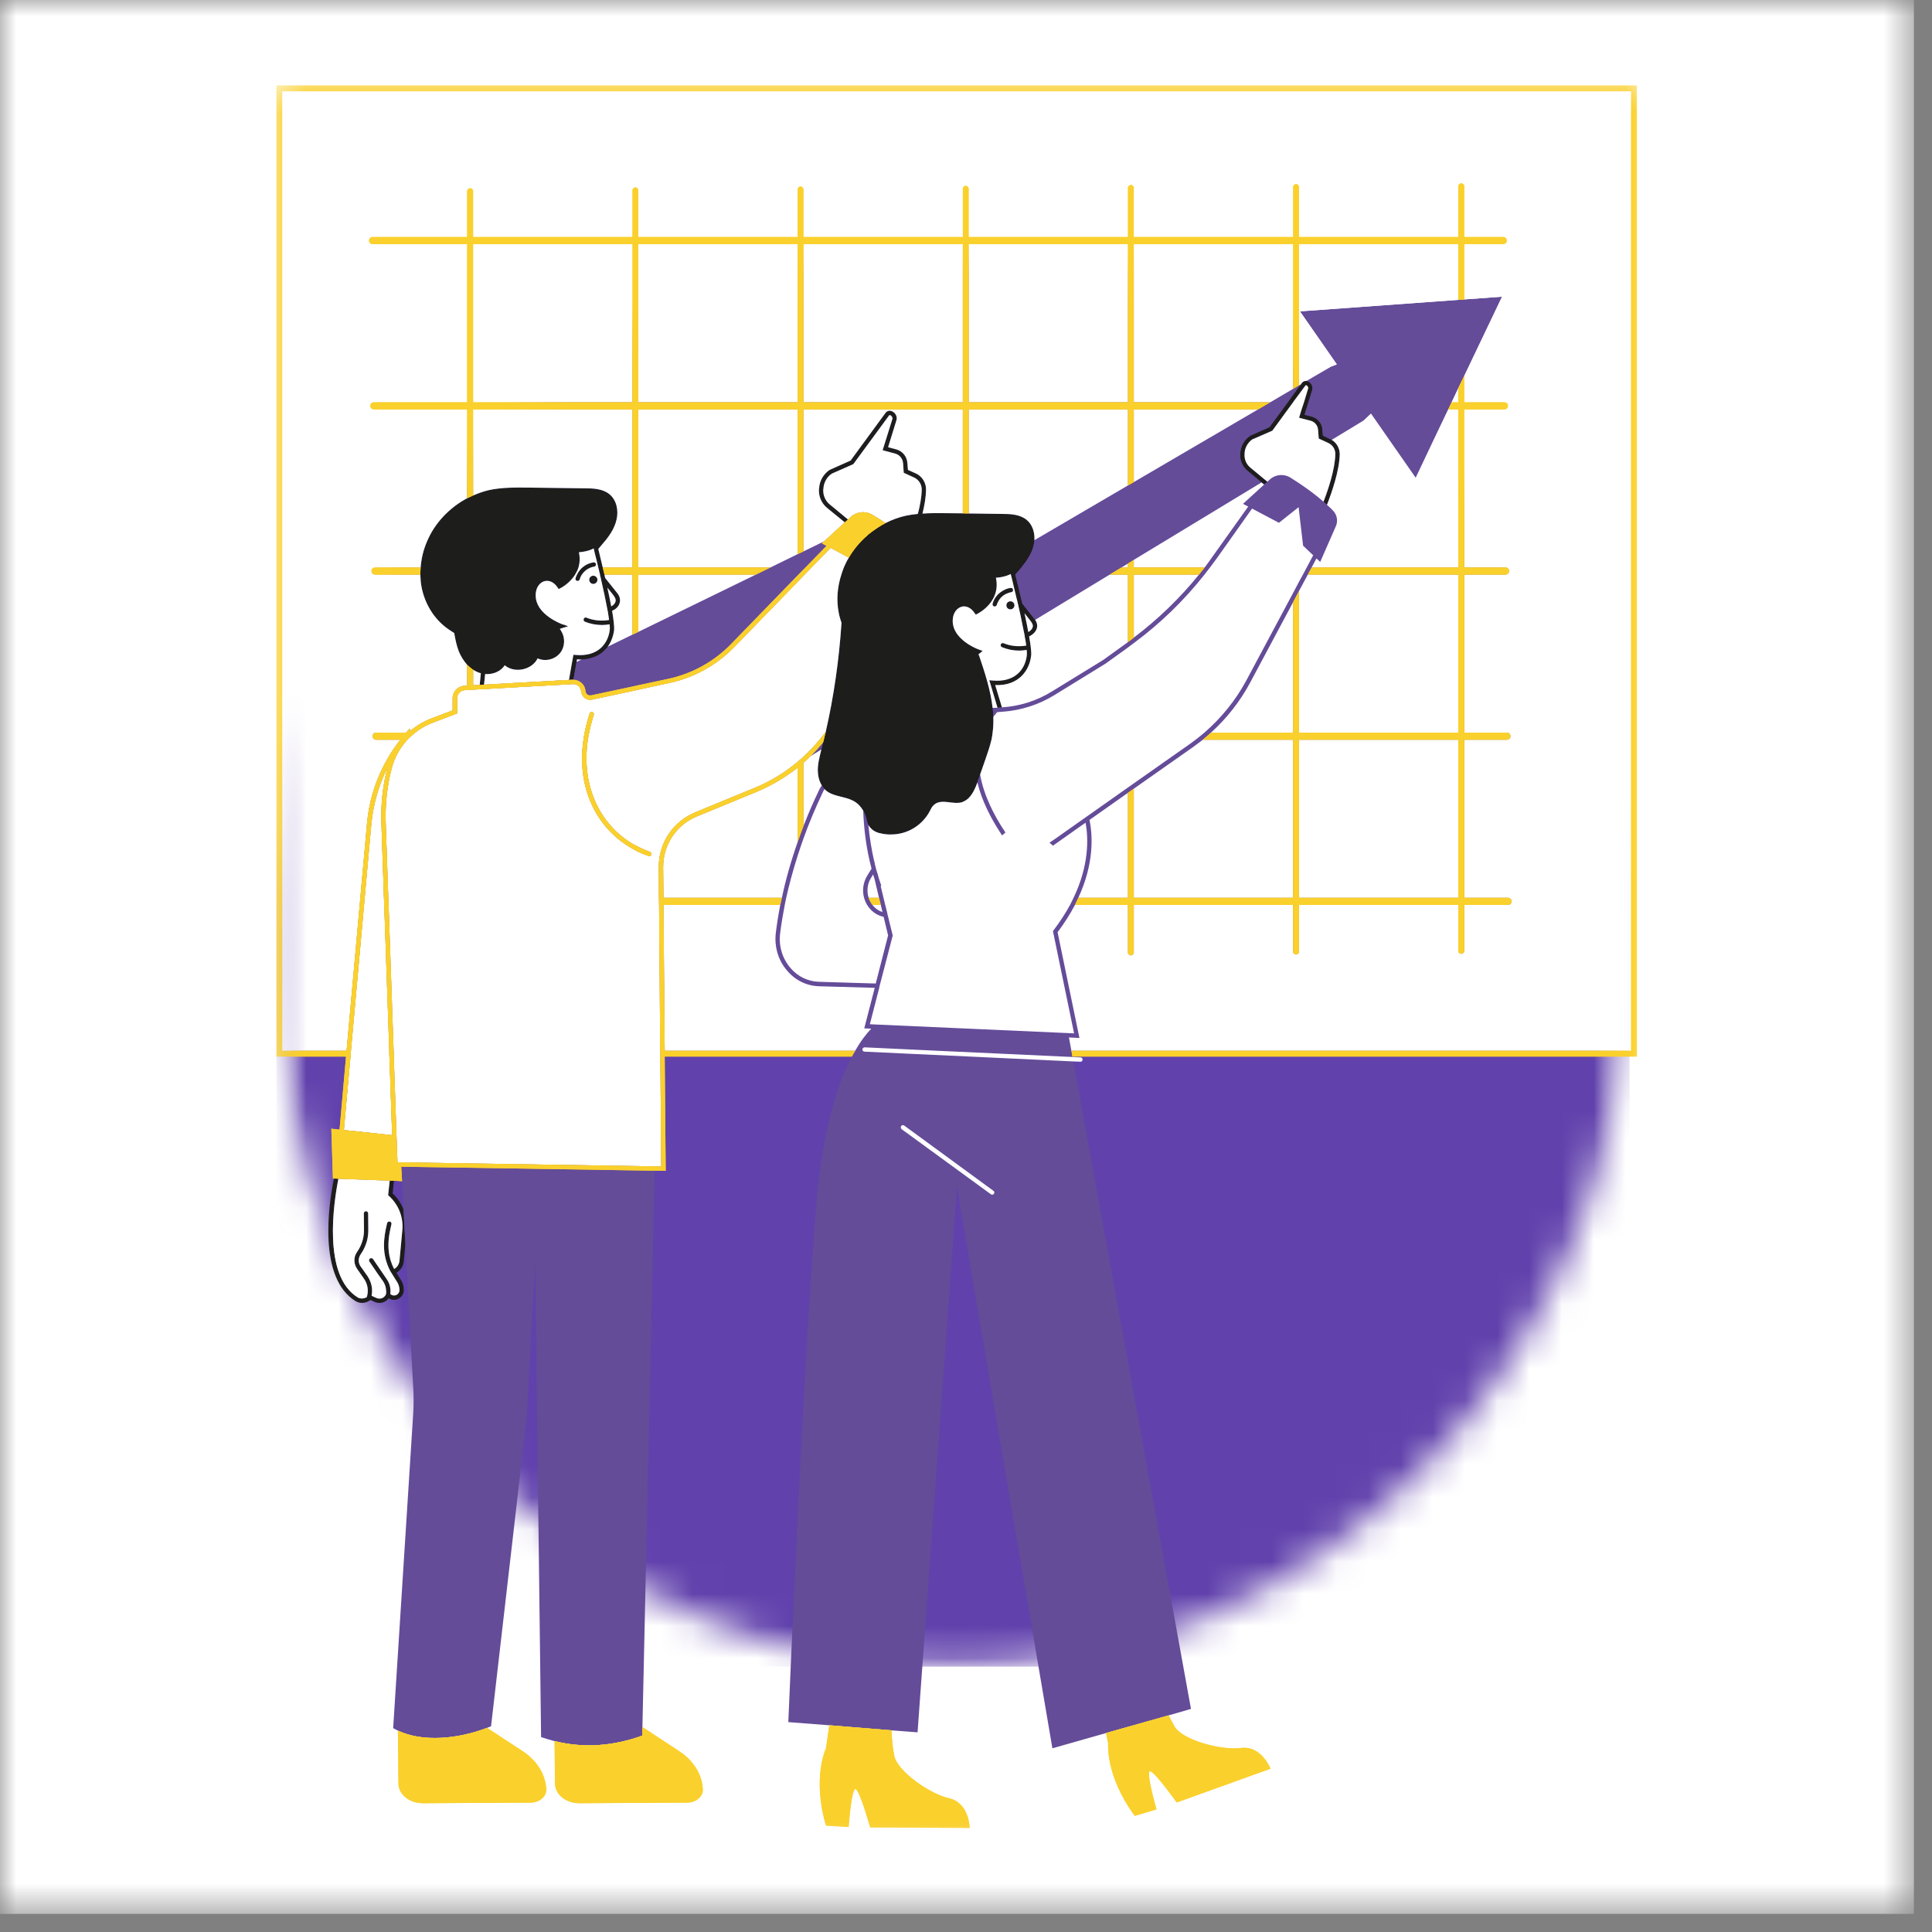
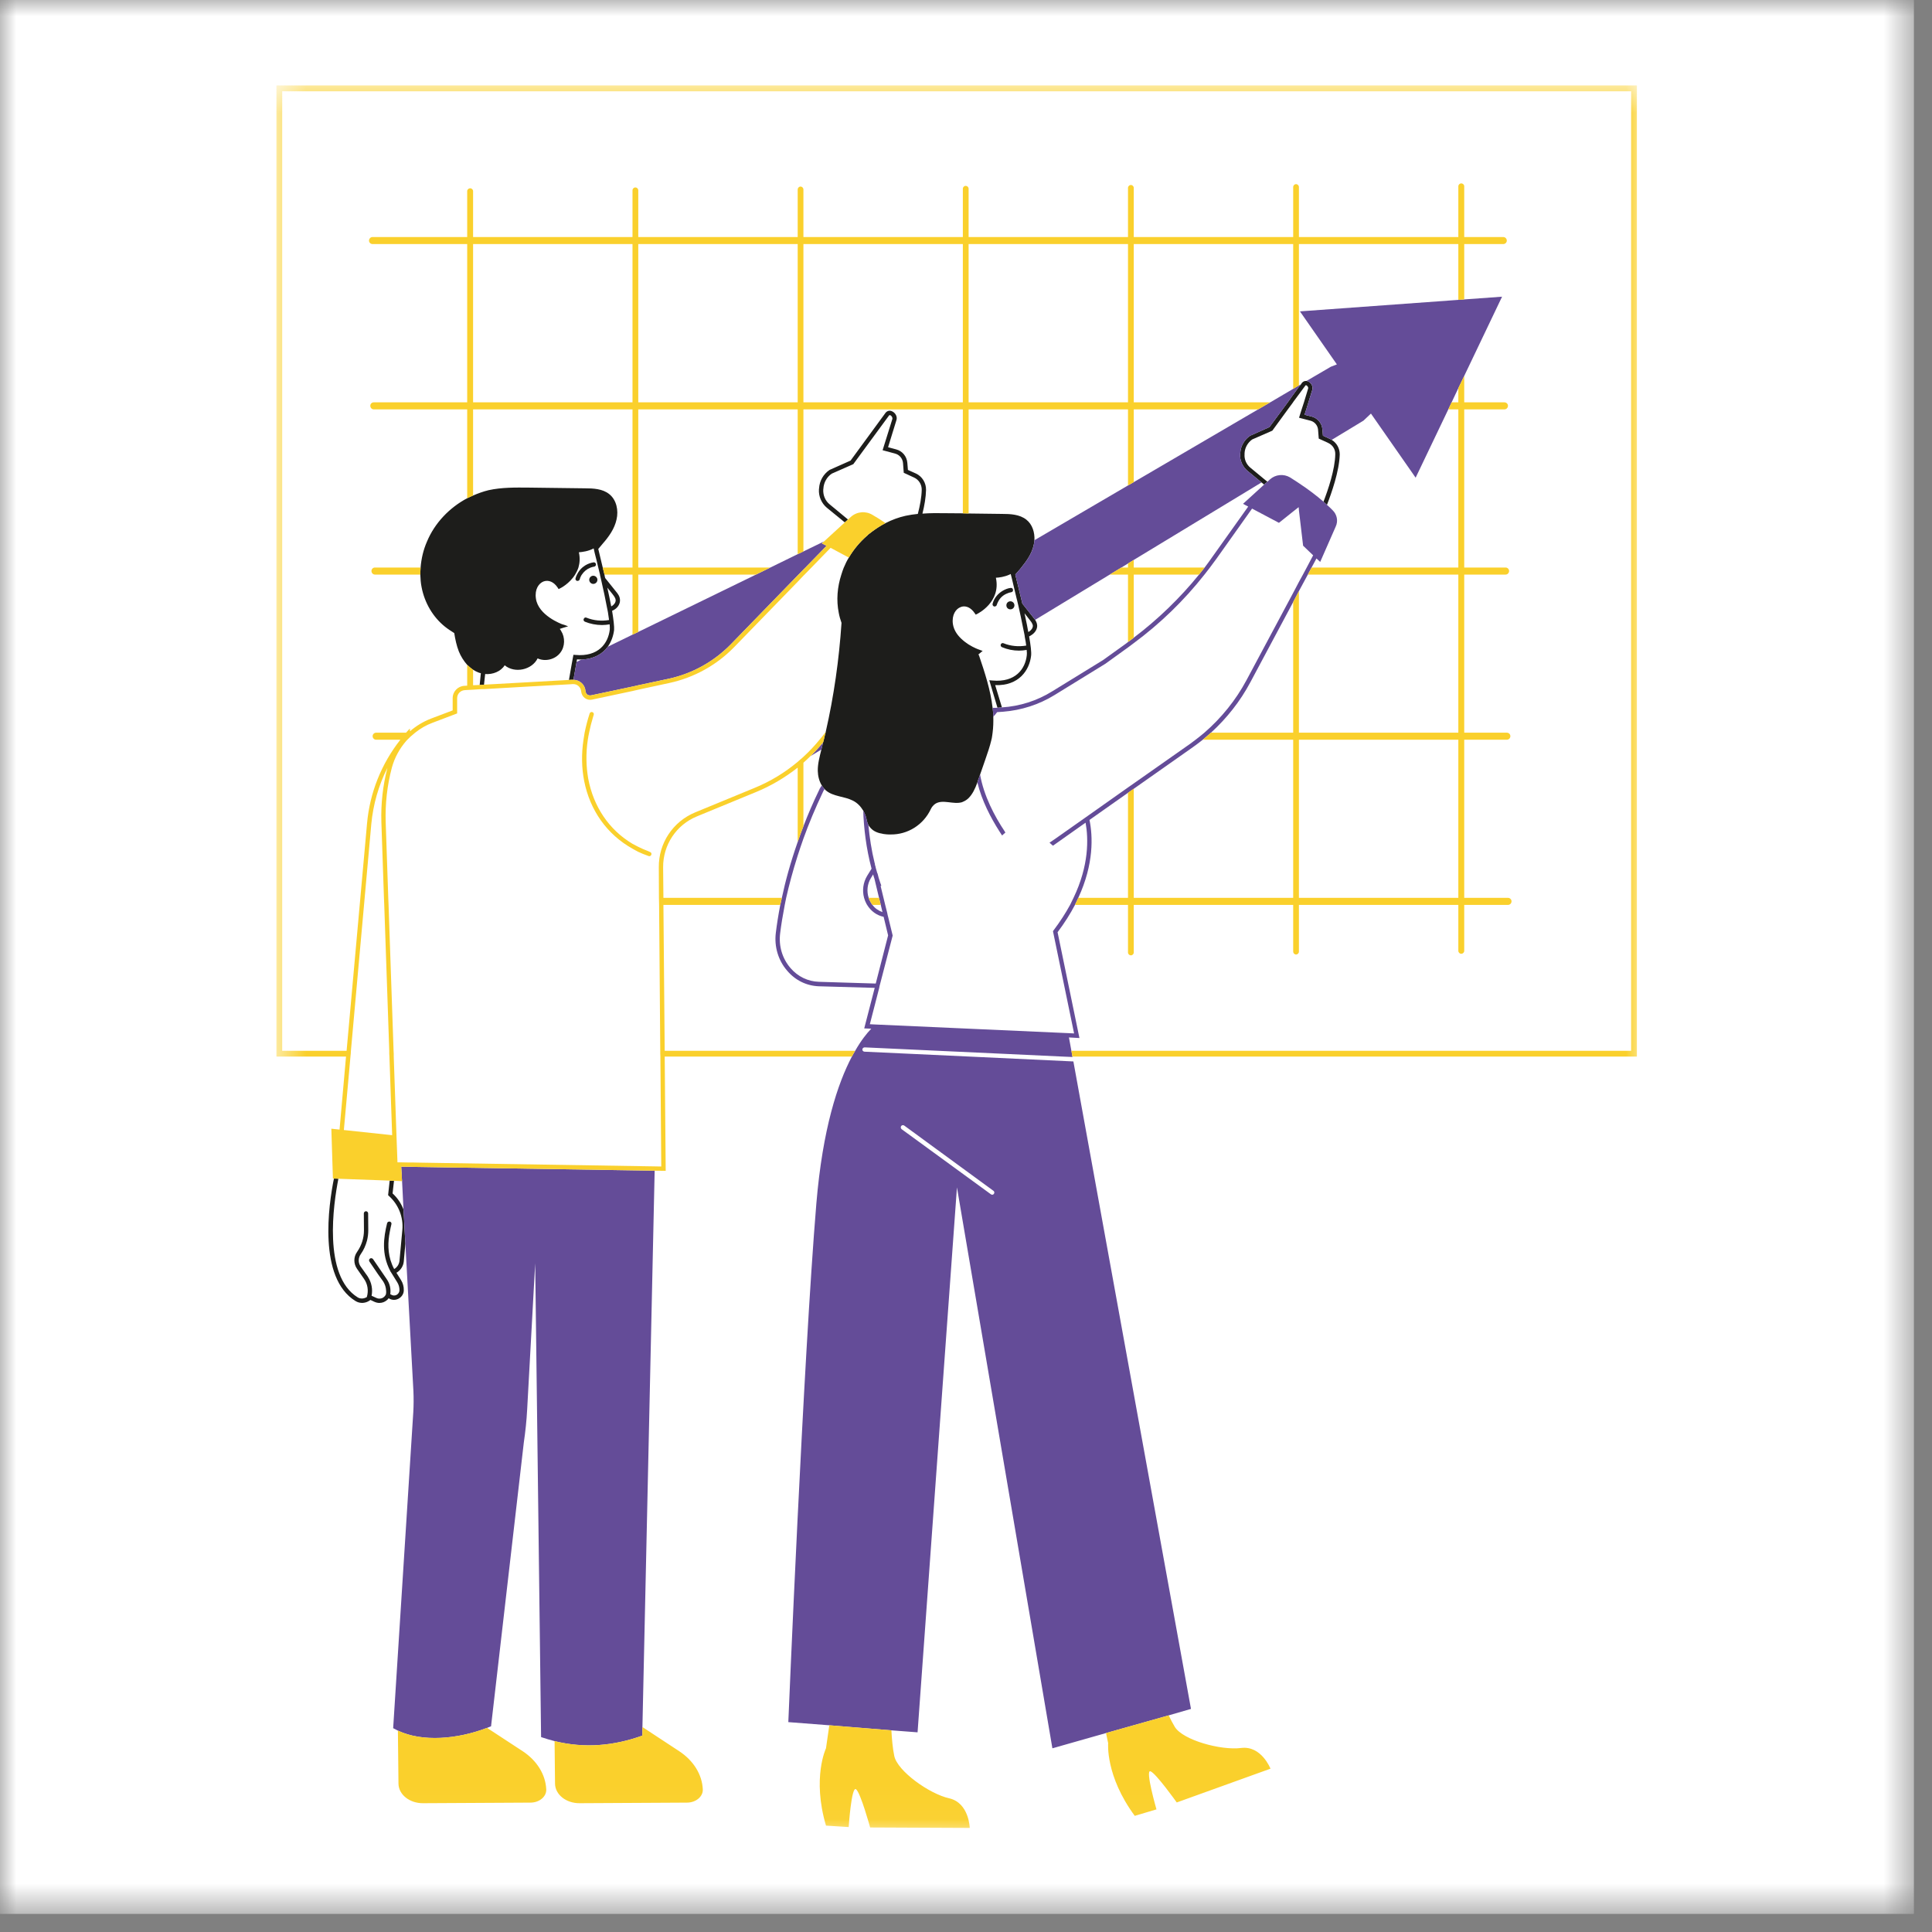
<svg xmlns="http://www.w3.org/2000/svg" width="60" height="60" viewBox="0 0 60 60" fill="none">
  <rect x="0" y="0" width="60" height="60" fill="#808080" stroke="none" />
  <g clip-path="url(#clip0_445_5723)">
    <mask id="mask0_445_5723" style="mask-type:luminance" maskUnits="userSpaceOnUse" x="0" y="0" width="60" height="60">
      <path d="M0 0H59.433V59.433H0V0Z" fill="white" />
    </mask>
    <g mask="url(#mask0_445_5723)">
      <path d="M0 0H59.433V59.433H0V0Z" fill="white" />
      <path d="M0 0H59.433V59.433H0V0Z" fill="white" />
    </g>
    <mask id="mask1_445_5723" style="mask-type:luminance" maskUnits="userSpaceOnUse" x="8" y="7" width="43" height="45">
-       <path d="M8.585 7.598H50.607V51.92H8.585V7.598Z" fill="white" />
-     </mask>
+       </mask>
    <g mask="url(#mask1_445_5723)">
      <mask id="mask2_445_5723" style="mask-type:luminance" maskUnits="userSpaceOnUse" x="8" y="7" width="43" height="45">
        <path d="M29.598 7.598C17.991 7.598 8.585 17.5 8.585 29.719C8.585 41.933 17.991 51.835 29.598 51.835C41.201 51.835 50.607 41.933 50.607 29.719C50.607 17.5 41.201 7.598 29.598 7.598Z" fill="white" />
      </mask>
      <g mask="url(#mask2_445_5723)">
        <path d="M8.585 7.598H50.607V51.759H8.585V7.598Z" fill="#6141AC" />
      </g>
    </g>
    <path d="M18.509 17.523C18.513 17.558 18.486 17.594 18.451 17.598C18.415 17.603 18.379 17.612 18.348 17.625C18.339 17.625 18.335 17.63 18.326 17.634C18.223 17.674 18.134 17.75 18.071 17.844C18.067 17.853 18.058 17.862 18.053 17.871C18.031 17.911 18.013 17.951 18.004 17.991C18 18.009 17.986 18.023 17.973 18.031C17.96 18.036 17.951 18.04 17.937 18.04C17.933 18.04 17.928 18.04 17.919 18.04C17.884 18.031 17.861 17.991 17.875 17.956C17.884 17.915 17.901 17.88 17.919 17.844C17.96 17.759 18.018 17.683 18.085 17.625C18.116 17.598 18.151 17.576 18.183 17.554C18.259 17.509 18.343 17.478 18.433 17.464C18.468 17.46 18.504 17.482 18.509 17.523ZM18.299 18.005C18.299 18.076 18.357 18.134 18.424 18.134C18.495 18.134 18.553 18.076 18.553 18.005C18.553 17.938 18.495 17.88 18.424 17.88C18.357 17.88 18.299 17.938 18.299 18.005ZM12.54 39.174L12.589 38.621L12.562 38.139L12.549 37.871L12.531 37.563C12.46 37.375 12.344 37.201 12.192 37.063L12.236 36.67H12.169L12.102 36.665L12.053 37.116L12.076 37.139C12.375 37.406 12.531 37.799 12.495 38.197L12.406 39.161C12.393 39.268 12.33 39.362 12.241 39.411C12.214 39.362 12.192 39.313 12.174 39.268C12.031 38.911 12.044 38.567 12.107 38.246C12.12 38.17 12.138 38.094 12.156 38.018C12.165 37.982 12.143 37.947 12.107 37.938C12.071 37.929 12.031 37.951 12.022 37.987C11.911 38.442 11.844 38.938 12.116 39.464L12.12 39.469C12.12 39.478 12.125 39.482 12.125 39.487C12.129 39.491 12.134 39.496 12.134 39.496L12.339 39.826C12.384 39.898 12.406 39.982 12.406 40.067C12.406 40.13 12.37 40.183 12.317 40.214C12.263 40.241 12.201 40.241 12.147 40.206L12.12 40.192C12.143 40.027 12.107 39.862 12.009 39.723L11.585 39.103C11.562 39.072 11.518 39.067 11.491 39.085C11.46 39.107 11.451 39.148 11.473 39.179L11.736 39.567L11.902 39.799C11.955 39.884 11.986 39.978 11.991 40.081C11.995 40.116 11.995 40.152 11.986 40.192C11.986 40.192 11.986 40.192 11.986 40.197C11.96 40.255 11.915 40.295 11.861 40.317C11.803 40.335 11.741 40.335 11.687 40.308L11.54 40.241C11.58 40.045 11.54 39.835 11.433 39.665C11.428 39.656 11.419 39.643 11.415 39.634L11.196 39.326C11.12 39.214 11.12 39.067 11.205 38.947C11.294 38.822 11.357 38.679 11.397 38.531C11.424 38.424 11.437 38.317 11.437 38.206L11.433 37.683C11.433 37.648 11.402 37.616 11.366 37.616C11.33 37.616 11.299 37.648 11.299 37.683L11.303 38.21C11.303 38.447 11.232 38.674 11.089 38.88C10.977 39.036 10.977 39.246 11.089 39.406L11.303 39.714C11.419 39.875 11.451 40.085 11.393 40.277V40.281C11.303 40.335 11.196 40.344 11.107 40.29C10.022 39.616 10.357 37.38 10.509 36.607L10.437 36.603H10.37C10.205 37.42 9.875 39.683 11.036 40.402C11.183 40.496 11.37 40.478 11.504 40.371L11.629 40.429C11.678 40.451 11.732 40.464 11.781 40.464C11.826 40.464 11.866 40.456 11.906 40.442C11.973 40.415 12.031 40.375 12.071 40.317L12.076 40.322C12.169 40.38 12.281 40.384 12.379 40.331C12.477 40.277 12.54 40.179 12.54 40.072C12.544 39.96 12.513 39.848 12.455 39.755L12.312 39.527C12.437 39.456 12.527 39.322 12.54 39.174ZM19.134 18.375C19.183 18.433 19.25 18.518 19.254 18.625C19.263 18.741 19.196 18.862 19.08 18.933C19.058 18.947 19.031 18.96 19.009 18.969C19.053 19.241 19.08 19.46 19.071 19.567C19.049 19.746 18.986 19.929 18.875 20.085C18.714 20.304 18.451 20.469 18.058 20.482C18.013 20.482 17.968 20.482 17.919 20.478L17.906 20.558L17.808 21.112C17.799 21.112 17.79 21.112 17.781 21.112H17.736L17.669 21.116L17.754 20.63L17.808 20.335L17.866 20.339C18.585 20.406 18.888 19.978 18.937 19.554C18.942 19.518 18.937 19.46 18.933 19.389C18.852 19.402 18.776 19.411 18.696 19.411C18.513 19.411 18.33 19.375 18.165 19.308C18.129 19.29 18.111 19.255 18.129 19.219C18.143 19.183 18.183 19.165 18.214 19.183C18.437 19.273 18.683 19.295 18.915 19.255C18.906 19.179 18.893 19.098 18.879 19.009C18.875 18.987 18.87 18.964 18.866 18.942C18.861 18.92 18.857 18.898 18.852 18.875C18.803 18.616 18.741 18.313 18.669 18.009C18.66 17.96 18.647 17.906 18.634 17.857C18.634 17.853 18.634 17.848 18.634 17.844C18.625 17.817 18.62 17.795 18.616 17.773C18.602 17.723 18.593 17.674 18.58 17.625C18.544 17.464 18.504 17.313 18.468 17.17C18.46 17.125 18.446 17.076 18.437 17.031C18.272 17.121 18.085 17.143 17.977 17.152C18.018 17.331 18.004 17.487 17.964 17.625C17.937 17.706 17.901 17.777 17.861 17.844C17.687 18.125 17.406 18.268 17.401 18.268L17.348 18.295L17.317 18.246C17.201 18.072 17.035 18 16.879 18.058C16.732 18.116 16.602 18.299 16.643 18.585C16.714 19.116 17.446 19.38 17.451 19.384L17.54 19.411L17.643 19.451L17.491 19.496L17.384 19.531C17.401 19.549 17.415 19.572 17.428 19.598C17.553 19.795 17.549 20.076 17.406 20.264C17.25 20.478 16.937 20.558 16.696 20.447C16.518 20.808 15.982 20.92 15.674 20.661C15.549 20.857 15.303 20.951 15.067 20.933L15.031 21.264L14.897 21.273L14.933 20.906C14.906 20.902 14.879 20.893 14.857 20.884C14.799 20.862 14.741 20.831 14.692 20.799C14.625 20.755 14.567 20.701 14.509 20.648C14.402 20.527 14.312 20.384 14.25 20.232C14.178 20.049 14.138 19.853 14.107 19.661C14.009 19.598 13.911 19.536 13.821 19.464C13.442 19.161 13.187 18.719 13.094 18.241C13.067 18.112 13.058 17.978 13.053 17.844C13.053 17.768 13.058 17.697 13.062 17.625C13.085 17.348 13.147 17.076 13.259 16.822C13.5 16.241 13.96 15.764 14.509 15.473C14.571 15.442 14.629 15.415 14.692 15.389C14.848 15.322 15.004 15.264 15.174 15.223C15.58 15.134 16.004 15.139 16.424 15.143C17 15.152 17.58 15.156 18.16 15.165C18.424 15.165 18.714 15.179 18.919 15.344C19.147 15.523 19.214 15.853 19.147 16.134C19.085 16.42 18.91 16.665 18.718 16.884C18.674 16.938 18.625 16.996 18.58 17.049C18.611 17.174 18.66 17.384 18.718 17.625C18.736 17.692 18.754 17.768 18.772 17.844C18.776 17.88 18.785 17.915 18.794 17.951L19.134 18.375ZM19.12 18.634C19.116 18.576 19.076 18.523 19.026 18.456L18.861 18.25C18.906 18.451 18.946 18.648 18.982 18.831C18.991 18.826 19 18.822 19.009 18.817C19.067 18.781 19.125 18.71 19.12 18.634ZM32.147 19.25C32.178 19.299 32.205 19.353 32.21 19.42C32.218 19.531 32.147 19.652 32.031 19.723C32.009 19.741 31.986 19.75 31.96 19.764C32.009 20.036 32.035 20.255 32.022 20.362C31.973 20.808 31.647 21.304 30.906 21.277L31.116 21.969C31.093 21.973 31.071 21.973 31.049 21.973C31.026 21.978 31 21.978 30.977 21.978L30.723 21.125L30.821 21.134C31.535 21.201 31.843 20.773 31.888 20.348C31.893 20.308 31.893 20.255 31.884 20.183C31.808 20.197 31.727 20.206 31.647 20.206C31.468 20.206 31.285 20.17 31.116 20.098C31.085 20.085 31.067 20.045 31.08 20.014C31.093 19.978 31.134 19.96 31.169 19.978C31.388 20.067 31.634 20.089 31.87 20.049C31.861 19.973 31.848 19.893 31.83 19.804C31.826 19.781 31.821 19.759 31.821 19.737C31.817 19.714 31.812 19.692 31.808 19.67C31.794 19.607 31.781 19.545 31.768 19.478C31.727 19.268 31.678 19.036 31.625 18.804C31.611 18.755 31.602 18.701 31.589 18.652C31.58 18.625 31.576 18.594 31.567 18.567C31.518 18.353 31.468 18.148 31.424 17.964C31.415 17.924 31.401 17.884 31.393 17.844C31.393 17.839 31.388 17.831 31.388 17.826C31.375 17.835 31.366 17.835 31.352 17.844C31.196 17.915 31.031 17.938 30.928 17.942C31.093 18.701 30.361 19.058 30.352 19.063L30.303 19.089L30.268 19.04C30.214 18.96 30.151 18.902 30.08 18.866C30.022 18.839 29.96 18.826 29.901 18.835C29.879 18.839 29.857 18.844 29.835 18.853C29.687 18.906 29.553 19.094 29.593 19.38C29.625 19.589 29.754 19.755 29.901 19.88C29.96 19.933 30.022 19.973 30.08 20.014C30.25 20.121 30.401 20.174 30.406 20.174L30.491 20.206L30.518 20.214L30.41 20.304L30.379 20.331L30.397 20.339C30.397 20.344 30.401 20.353 30.406 20.362C30.585 20.889 30.763 21.433 30.826 21.982C30.83 22.005 30.83 22.027 30.835 22.049C30.835 22.054 30.835 22.058 30.835 22.067C30.839 22.089 30.839 22.112 30.843 22.134C30.843 22.143 30.843 22.148 30.843 22.156C30.843 22.156 30.843 22.156 30.843 22.161C30.843 22.174 30.843 22.188 30.843 22.201C30.848 22.219 30.848 22.237 30.848 22.255C30.848 22.259 30.848 22.259 30.848 22.264C30.852 22.424 30.848 22.589 30.826 22.755C30.821 22.813 30.808 22.875 30.799 22.938C30.794 22.947 30.79 22.96 30.79 22.973C30.741 23.183 30.669 23.389 30.598 23.594C30.544 23.746 30.491 23.902 30.437 24.058C30.437 24.058 30.433 24.063 30.433 24.067C30.419 24.112 30.406 24.152 30.388 24.192C30.379 24.219 30.37 24.241 30.366 24.268C30.361 24.277 30.357 24.29 30.352 24.299C30.348 24.304 30.348 24.308 30.348 24.313C30.285 24.487 30.205 24.661 30.08 24.786C30.031 24.835 29.968 24.875 29.901 24.902C29.888 24.906 29.879 24.911 29.87 24.915C29.598 24.991 29.276 24.813 29.044 24.964C28.982 25.009 28.937 25.063 28.906 25.13C28.674 25.621 28.187 25.92 27.665 25.915C27.643 25.915 27.62 25.915 27.598 25.915C27.576 25.915 27.553 25.911 27.531 25.911C27.468 25.906 27.41 25.898 27.348 25.88C27.339 25.88 27.33 25.88 27.321 25.875C27.245 25.857 27.174 25.826 27.111 25.781C27.053 25.737 27.004 25.683 26.968 25.621C26.946 25.576 26.928 25.527 26.919 25.478C26.901 25.371 26.861 25.268 26.808 25.174C26.727 25.04 26.62 24.929 26.482 24.862C26.218 24.728 25.879 24.741 25.651 24.549C25.634 24.536 25.625 24.518 25.607 24.505C25.593 24.487 25.576 24.469 25.562 24.451C25.549 24.433 25.535 24.415 25.522 24.393C25.442 24.264 25.401 24.103 25.397 23.942C25.393 23.719 25.455 23.496 25.509 23.277C25.526 23.206 25.544 23.13 25.562 23.054C25.571 23.027 25.576 23 25.585 22.973C25.589 22.947 25.598 22.924 25.602 22.898C25.611 22.848 25.625 22.804 25.638 22.755C25.638 22.746 25.638 22.741 25.643 22.732C25.897 21.621 26.058 20.482 26.134 19.344C26.098 19.241 26.067 19.139 26.049 19.036C25.968 18.639 26.004 18.228 26.129 17.844C26.151 17.768 26.178 17.697 26.205 17.625C26.21 17.621 26.21 17.616 26.21 17.616C26.254 17.509 26.303 17.411 26.361 17.317C26.509 17.063 26.701 16.835 26.924 16.639C26.924 16.639 26.924 16.639 26.928 16.639C26.942 16.621 26.955 16.607 26.973 16.594C26.977 16.594 26.977 16.589 26.982 16.585C26.995 16.576 27.013 16.563 27.026 16.554C27.031 16.549 27.035 16.545 27.04 16.545C27.044 16.54 27.049 16.536 27.053 16.531C27.196 16.424 27.343 16.326 27.5 16.246C27.701 16.143 27.906 16.067 28.125 16.018C28.25 15.991 28.375 15.973 28.504 15.96C28.571 15.706 28.62 15.442 28.625 15.214C28.629 15.049 28.535 14.898 28.388 14.831L28.067 14.683L28.044 14.38C28.031 14.237 27.933 14.121 27.794 14.085L27.41 13.982L27.714 13.009C27.723 12.969 27.692 12.92 27.656 12.898C27.647 12.893 27.638 12.893 27.629 12.893C27.62 12.893 27.616 12.898 27.611 12.902L26.5 14.415L25.83 14.71C25.683 14.808 25.58 14.987 25.571 15.174L25.567 15.206C25.558 15.38 25.629 15.554 25.768 15.665L26.335 16.134L26.236 16.223L25.678 15.768C25.513 15.63 25.419 15.415 25.433 15.197L25.437 15.165C25.451 14.933 25.571 14.723 25.763 14.594L26.415 14.304L27.504 12.817C27.562 12.75 27.643 12.737 27.718 12.781C27.808 12.826 27.875 12.942 27.839 13.049L27.58 13.889L27.83 13.956C28.022 14.005 28.16 14.17 28.178 14.371L28.196 14.594L28.446 14.706C28.638 14.795 28.763 14.996 28.759 15.214C28.754 15.442 28.71 15.701 28.647 15.951C28.888 15.933 29.134 15.933 29.375 15.938C29.549 15.938 29.727 15.942 29.901 15.942C29.96 15.942 30.022 15.947 30.08 15.947C30.424 15.951 30.768 15.956 31.116 15.96C31.379 15.96 31.665 15.973 31.875 16.139C32.062 16.286 32.138 16.536 32.125 16.777C32.12 16.831 32.116 16.88 32.102 16.929C32.044 17.192 31.888 17.415 31.718 17.625C31.705 17.643 31.687 17.661 31.674 17.679C31.629 17.732 31.58 17.786 31.531 17.844C31.576 18.027 31.66 18.366 31.75 18.746L32.085 19.17C32.102 19.192 32.125 19.219 32.147 19.25ZM32.076 19.429C32.071 19.393 32.053 19.357 32.031 19.322C32.013 19.299 32 19.277 31.977 19.25L31.817 19.045C31.843 19.165 31.866 19.286 31.893 19.406C31.906 19.478 31.919 19.554 31.933 19.625C31.946 19.621 31.955 19.616 31.964 19.612C32.022 19.572 32.08 19.505 32.076 19.429ZM41.357 13.661C41.339 13.652 41.326 13.643 41.308 13.634L41.085 13.531L41.067 13.326C41.053 13.143 40.919 12.987 40.741 12.938L40.513 12.88L40.567 12.714L40.634 12.496L40.754 12.107C40.785 12.005 40.723 11.898 40.643 11.853C40.62 11.839 40.598 11.835 40.576 11.831C40.522 11.826 40.473 11.844 40.433 11.889L40.401 11.938L40.339 12.014L40.16 12.259L39.991 12.496L39.83 12.714L39.424 13.264L38.826 13.531C38.647 13.652 38.531 13.848 38.518 14.063L38.513 14.094C38.5 14.295 38.589 14.496 38.745 14.625L39.178 14.982L39.259 15.049L39.308 15.005L39.361 14.96L39.299 14.911L38.83 14.523C38.705 14.42 38.638 14.264 38.651 14.103V14.072C38.66 13.902 38.754 13.741 38.888 13.648L39.513 13.375L39.995 12.714L40.156 12.496L40.16 12.487L40.339 12.246L40.54 11.973C40.544 11.969 40.544 11.964 40.553 11.964C40.562 11.964 40.567 11.964 40.576 11.969C40.607 11.987 40.638 12.031 40.625 12.067L40.495 12.496L40.424 12.714L40.343 12.973L40.705 13.067C40.83 13.103 40.919 13.21 40.933 13.339L40.955 13.621L41.218 13.741L41.254 13.759C41.388 13.822 41.473 13.956 41.468 14.107C41.46 14.581 41.245 15.21 41.102 15.581C41.12 15.598 41.138 15.612 41.156 15.63C41.174 15.648 41.192 15.661 41.21 15.679C41.352 15.313 41.593 14.63 41.607 14.112C41.607 13.924 41.513 13.755 41.357 13.661ZM31.254 18.799C31.254 18.871 31.308 18.924 31.379 18.924C31.446 18.924 31.504 18.871 31.504 18.799C31.504 18.728 31.446 18.674 31.379 18.674C31.308 18.674 31.254 18.728 31.254 18.799ZM31.384 18.259C31.299 18.268 31.214 18.304 31.138 18.348C30.986 18.438 30.87 18.581 30.826 18.75C30.817 18.786 30.839 18.826 30.875 18.835C30.879 18.835 30.888 18.835 30.893 18.835C30.901 18.835 30.915 18.831 30.924 18.826C30.942 18.817 30.951 18.804 30.955 18.786C30.968 18.746 30.986 18.706 31.009 18.665C31.067 18.558 31.165 18.473 31.281 18.429C31.321 18.411 31.361 18.398 31.401 18.393C31.442 18.389 31.468 18.353 31.46 18.317C31.455 18.277 31.424 18.25 31.384 18.259Z" fill="#1D1D1B" />
    <path d="M31.04 25.822C30.768 25.397 30.491 24.866 30.353 24.299C30.357 24.29 30.362 24.277 30.366 24.268C30.371 24.241 30.38 24.219 30.389 24.192C30.406 24.152 30.42 24.112 30.433 24.067C30.433 24.063 30.438 24.058 30.438 24.058C30.554 24.714 30.884 25.344 31.206 25.826C31.21 25.839 31.219 25.848 31.223 25.857L31.17 25.902L31.121 25.947C31.094 25.906 31.067 25.866 31.04 25.822ZM12.777 36.237H12.639L12.46 36.232L12.473 36.424L12.478 36.491V36.563L12.487 36.683L12.531 37.563L12.549 37.871L12.563 38.139L12.589 38.621L12.839 43.201C12.848 43.42 12.848 43.639 12.835 43.857L12.21 53.67C12.259 53.697 12.308 53.723 12.357 53.746C13.116 54.107 14.206 54.014 15.125 53.661C15.165 53.643 15.21 53.63 15.25 53.612L16.268 44.795C16.317 44.46 16.353 44.121 16.371 43.781L16.621 39.232L16.804 53.947C16.947 53.996 17.085 54.036 17.223 54.072C18.156 54.304 19.063 54.219 19.947 53.902L19.951 53.634L20.331 36.357L12.978 36.241L12.777 36.237ZM24.799 17.844L24.951 17.688L25.014 17.625L25.67 16.951L25.523 16.875L25.594 16.813L24.951 17.125L24.773 17.21L23.924 17.625L23.478 17.844L19.822 19.625L19.643 19.71L18.875 20.085C18.714 20.304 18.451 20.469 18.058 20.482L17.906 20.558L17.808 21.112C18.005 21.116 18.17 21.264 18.183 21.464C18.188 21.509 18.21 21.545 18.241 21.572C18.277 21.594 18.317 21.603 18.357 21.594L19.643 21.322L19.822 21.281L20.764 21.08C21.5 20.92 22.17 20.549 22.697 20.009L24.773 17.871L24.799 17.844ZM31.75 18.746L32.085 19.17C32.103 19.192 32.125 19.219 32.148 19.25L34.464 17.844L34.826 17.625L35.031 17.5L35.21 17.389L39.179 14.982L38.746 14.625C38.589 14.496 38.5 14.295 38.514 14.094L38.518 14.063C38.531 13.848 38.648 13.652 38.826 13.531L39.424 13.264L39.831 12.714L39.991 12.496L40.161 12.259L40.339 12.014L40.402 11.938L40.339 11.969L40.161 12.076L39.447 12.496L39.072 12.714L35.21 14.973L35.031 15.076L32.125 16.777C32.121 16.83 32.116 16.88 32.103 16.929C32.045 17.192 31.889 17.415 31.719 17.625C31.706 17.643 31.688 17.661 31.674 17.679C31.63 17.732 31.581 17.786 31.531 17.844C31.576 18.027 31.661 18.366 31.75 18.746ZM25.563 23.054C25.442 23.205 25.308 23.348 25.17 23.482L25.509 23.277C25.527 23.205 25.545 23.13 25.563 23.054ZM45.473 9.299L45.29 9.313L40.371 9.67L41.518 11.317L41.331 11.389L40.576 11.83C40.598 11.835 40.621 11.839 40.643 11.853C40.723 11.897 40.786 12.005 40.755 12.107L40.634 12.496L40.567 12.714L40.514 12.88L40.741 12.938C40.92 12.987 41.054 13.143 41.067 13.326L41.085 13.531L41.308 13.634C41.326 13.643 41.339 13.652 41.357 13.661L42.344 13.063L42.576 12.844L43.964 14.835L44.978 12.714L45.081 12.496L45.29 12.054L45.473 11.674L46.648 9.214L45.473 9.299ZM41.384 15.844C41.523 15.978 41.563 16.179 41.482 16.353L41 17.451L40.884 17.344L40.732 17.625L40.616 17.844L40.339 18.357L40.161 18.697L38.831 21.188C38.518 21.777 38.098 22.308 37.607 22.755C37.523 22.83 37.438 22.902 37.353 22.973C37.25 23.054 37.152 23.13 37.045 23.205L35.21 24.496L35.031 24.621L33.835 25.464C33.938 25.964 33.978 26.826 33.487 27.884C33.456 27.955 33.42 28.027 33.384 28.103C33.241 28.375 33.063 28.661 32.844 28.951L33.523 32.237L33.197 32.219L33.273 32.634L33.29 32.723L33.304 32.813L33.308 32.826L33.005 32.813L31.081 32.723L29.152 32.634L26.853 32.527C26.817 32.527 26.786 32.554 26.781 32.589C26.781 32.607 26.786 32.621 26.795 32.634C26.808 32.647 26.826 32.661 26.848 32.661L28.183 32.723L30.112 32.813L33.335 32.964L36.987 53.072L36.295 53.272L34.348 53.822L32.683 54.295L29.719 36.875L28.496 53.799L27.683 53.737L25.755 53.58L24.482 53.482C24.482 53.482 24.947 42.255 25.353 37.371C25.549 35.045 26.018 33.643 26.456 32.813C26.473 32.781 26.491 32.75 26.505 32.723C26.523 32.692 26.54 32.661 26.558 32.634C26.741 32.313 26.915 32.094 27.058 31.947L26.839 31.938L27.165 30.679L25.433 30.63C25.049 30.616 24.701 30.447 24.447 30.147C24.17 29.83 24.04 29.397 24.094 28.969C24.125 28.714 24.17 28.424 24.232 28.103C24.25 28.031 24.264 27.96 24.281 27.884C24.389 27.371 24.549 26.786 24.773 26.147C24.826 25.987 24.889 25.826 24.951 25.661C25.089 25.299 25.25 24.924 25.438 24.536C25.46 24.482 25.491 24.438 25.523 24.393C25.536 24.415 25.549 24.433 25.563 24.451C25.576 24.469 25.594 24.487 25.607 24.505C25.589 24.531 25.572 24.563 25.558 24.594C25.317 25.103 25.116 25.585 24.951 26.045C24.889 26.223 24.826 26.402 24.773 26.572C24.621 27.049 24.505 27.487 24.415 27.884C24.402 27.96 24.384 28.031 24.371 28.103C24.308 28.433 24.259 28.728 24.228 28.987C24.179 29.38 24.295 29.768 24.549 30.063C24.777 30.33 25.094 30.482 25.438 30.491L27.197 30.545L27.581 29.049L27.442 28.473C27.232 28.429 27.049 28.299 26.929 28.103C26.924 28.094 26.92 28.089 26.915 28.08C26.88 28.018 26.853 27.951 26.835 27.884C26.773 27.656 26.804 27.411 26.929 27.201L27.067 26.978C26.898 26.339 26.826 25.719 26.808 25.174C26.862 25.268 26.902 25.371 26.92 25.478C26.929 25.527 26.947 25.576 26.969 25.621C27.005 26 27.063 26.402 27.165 26.813L27.17 26.808V26.839C27.174 26.862 27.179 26.884 27.188 26.906C27.192 26.938 27.201 26.964 27.21 26.996C27.223 27.036 27.232 27.076 27.246 27.121L27.25 27.116L27.286 27.255C27.313 27.339 27.339 27.424 27.371 27.509L27.348 27.514L27.438 27.884L27.491 28.103L27.554 28.353L27.567 28.42L27.585 28.487L27.723 29.054L27.335 30.549L27.317 30.616L27.304 30.683L27.014 31.808L27.192 31.817L33.174 32.085L33.357 32.094L32.701 28.92L32.719 28.893C32.924 28.621 33.094 28.357 33.232 28.103C33.268 28.027 33.304 27.955 33.339 27.884C33.822 26.875 33.804 26.049 33.714 25.549L33.585 25.639L32.701 26.264L32.648 26.219L32.594 26.17L32.759 26.058L33.804 25.322L35.031 24.455L35.21 24.33L36.969 23.094C37.023 23.054 37.076 23.014 37.13 22.973C37.223 22.902 37.313 22.83 37.402 22.755C37.933 22.295 38.38 21.741 38.71 21.125L40.161 18.411L40.339 18.072L40.464 17.844L40.581 17.625L40.781 17.246L40.469 16.947L40.339 15.848L40.331 15.75L40.161 15.884L39.719 16.237L38.884 15.795L37.781 17.348C37.714 17.442 37.648 17.531 37.576 17.625C37.523 17.697 37.464 17.768 37.406 17.844C36.773 18.647 36.036 19.362 35.21 19.973C35.156 20.014 35.103 20.054 35.049 20.094L35.031 20.107L34.331 20.612L32.75 21.585C32.264 21.884 31.719 22.058 31.156 22.103C31.094 22.107 31.031 22.112 30.969 22.116C30.96 22.125 30.951 22.139 30.942 22.147C30.929 22.161 30.92 22.174 30.911 22.188C30.889 22.21 30.866 22.237 30.848 22.264C30.848 22.259 30.848 22.259 30.848 22.255C30.848 22.237 30.848 22.219 30.844 22.201C30.844 22.188 30.844 22.174 30.844 22.161C30.844 22.156 30.844 22.156 30.844 22.156C30.844 22.147 30.844 22.143 30.844 22.134C30.839 22.112 30.839 22.089 30.835 22.067C30.835 22.058 30.835 22.054 30.835 22.049C30.831 22.027 30.831 22.005 30.826 21.982C30.853 21.982 30.88 21.982 30.906 21.982H30.938C30.951 21.982 30.964 21.978 30.978 21.978C31 21.978 31.027 21.978 31.049 21.973C31.072 21.973 31.094 21.973 31.116 21.969C31.67 21.933 32.206 21.764 32.679 21.469L34.255 20.5L34.969 19.987C34.991 19.969 35.009 19.955 35.031 19.938C35.094 19.897 35.152 19.848 35.21 19.804C35.964 19.232 36.643 18.576 37.237 17.844C37.295 17.768 37.353 17.697 37.411 17.625C37.5 17.509 37.585 17.389 37.67 17.268L38.764 15.732L38.603 15.647L39.259 15.049L39.308 15.005L39.362 14.96L39.438 14.889C39.612 14.732 39.866 14.71 40.063 14.826C40.098 14.848 40.13 14.871 40.161 14.889C40.223 14.929 40.281 14.964 40.339 15.005C40.616 15.188 40.871 15.38 41.103 15.58C41.121 15.598 41.139 15.612 41.156 15.63C41.174 15.647 41.192 15.661 41.21 15.679C41.268 15.732 41.331 15.786 41.384 15.844ZM28.081 34.955C28.049 34.933 28.009 34.942 27.987 34.969C27.964 35 27.973 35.045 28 35.067L30.773 37.089C30.786 37.098 30.799 37.103 30.813 37.103C30.835 37.103 30.853 37.094 30.866 37.076C30.889 37.045 30.884 37.005 30.853 36.982L28.081 34.955ZM27.406 28.326L27.353 28.103L27.299 27.884L27.156 27.286C27.143 27.246 27.125 27.201 27.116 27.156L27.045 27.272C26.933 27.455 26.911 27.683 26.978 27.884C26.991 27.929 27.009 27.973 27.036 28.014C27.054 28.045 27.072 28.076 27.094 28.103C27.174 28.21 27.286 28.286 27.406 28.326Z" fill="#644C98" />
    <mask id="mask3_445_5723" style="mask-type:luminance" maskUnits="userSpaceOnUse" x="8" y="2" width="44" height="40">
      <path d="M8.585 2.625H51.036V41.143H8.585V2.625Z" fill="white" />
    </mask>
    <g mask="url(#mask3_445_5723)">
-       <path d="M12.076 37.138C12.375 37.406 12.531 37.799 12.496 38.196L12.406 39.16C12.393 39.267 12.331 39.361 12.241 39.41C12.215 39.361 12.192 39.312 12.174 39.267C12.031 38.91 12.045 38.567 12.107 38.245C12.121 38.169 12.139 38.093 12.156 38.017C12.165 37.982 12.143 37.946 12.107 37.937C12.072 37.928 12.031 37.95 12.023 37.986C11.911 38.442 11.844 38.937 12.116 39.464L12.121 39.468C12.121 39.477 12.125 39.482 12.125 39.486C12.13 39.491 12.134 39.495 12.134 39.495L12.34 39.825C12.384 39.897 12.406 39.982 12.406 40.067C12.406 40.129 12.371 40.183 12.317 40.214C12.264 40.241 12.201 40.241 12.148 40.205L12.121 40.192C12.143 40.026 12.107 39.861 12.009 39.723L11.585 39.102C11.563 39.071 11.518 39.067 11.491 39.084C11.46 39.107 11.451 39.147 11.473 39.178L11.737 39.567L11.902 39.799C11.956 39.884 11.987 39.977 11.991 40.08C11.996 40.116 11.996 40.151 11.987 40.192C11.987 40.192 11.987 40.192 11.987 40.196C11.96 40.254 11.915 40.294 11.862 40.317C11.804 40.334 11.741 40.334 11.688 40.308L11.54 40.241C11.581 40.044 11.54 39.834 11.433 39.665C11.429 39.656 11.42 39.642 11.415 39.634L11.197 39.325C11.121 39.214 11.121 39.067 11.206 38.946C11.295 38.821 11.357 38.678 11.398 38.531C11.424 38.424 11.438 38.317 11.438 38.205L11.433 37.683C11.433 37.647 11.402 37.616 11.366 37.616C11.331 37.616 11.299 37.647 11.299 37.683L11.304 38.209C11.304 38.446 11.232 38.674 11.09 38.879C10.978 39.035 10.978 39.245 11.09 39.406L11.304 39.714C11.42 39.875 11.451 40.084 11.393 40.276V40.281C11.304 40.334 11.197 40.343 11.107 40.29C10.023 39.616 10.357 37.379 10.509 36.607L12.103 36.665L12.054 37.116L12.076 37.138ZM19.643 17.843H18.773C18.777 17.879 18.786 17.915 18.795 17.951L19.134 18.375C19.183 18.433 19.25 18.517 19.255 18.625C19.264 18.741 19.197 18.861 19.081 18.933C19.058 18.946 19.032 18.959 19.009 18.968C19.054 19.241 19.081 19.459 19.072 19.567C19.049 19.745 18.987 19.928 18.875 20.084L19.643 19.709V17.843ZM24.951 12.495H29.902V7.58H24.951V12.495ZM26.84 31.937L27.166 30.678L25.433 30.629C25.049 30.616 24.701 30.446 24.447 30.147C24.17 29.83 24.041 29.397 24.094 28.968C24.125 28.714 24.17 28.424 24.232 28.102H20.603L20.643 32.634H26.558C26.741 32.312 26.916 32.093 27.058 31.946L26.84 31.937ZM30.081 12.495H35.032V7.58H30.081V12.495ZM24.773 7.58H19.822V12.495H24.773V7.58ZM35.21 12.495H39.447L40.161 12.075V7.58H35.21V12.495ZM25.509 23.276L25.17 23.482C25.099 23.553 25.027 23.62 24.951 23.687V25.66C25.09 25.299 25.25 24.924 25.438 24.535C25.46 24.482 25.491 24.437 25.523 24.392C25.442 24.263 25.402 24.102 25.398 23.942C25.393 23.718 25.456 23.495 25.509 23.276ZM45.291 7.58H40.34V11.968L40.402 11.937L40.433 11.888C40.474 11.843 40.523 11.825 40.576 11.83L41.331 11.388L41.518 11.317L40.371 9.669L45.291 9.312V7.58ZM35.21 17.625H37.411C37.5 17.509 37.585 17.388 37.67 17.267L38.764 15.732L38.603 15.647L39.259 15.049L39.179 14.982L35.21 17.388V17.625ZM19.822 19.625L23.478 17.843H19.822V19.625ZM45.291 12.053L45.081 12.495H45.291V12.053ZM14.692 15.388C14.848 15.321 15.005 15.263 15.174 15.223C15.581 15.134 16.005 15.138 16.424 15.143C17 15.151 17.581 15.156 18.161 15.165C18.424 15.165 18.715 15.178 18.92 15.343C19.148 15.522 19.215 15.852 19.148 16.134C19.085 16.419 18.911 16.665 18.719 16.884C18.674 16.937 18.625 16.995 18.581 17.049C18.612 17.174 18.661 17.384 18.719 17.625H19.643V12.714H14.692V15.388ZM19.643 7.58H14.692V12.495H19.643V7.58ZM35.032 27.884V24.62L33.835 25.464C33.938 25.964 33.978 26.826 33.487 27.884H35.032ZM8.764 2.834V32.634H10.764L11.398 25.58C11.482 24.62 11.844 23.723 12.433 22.973H11.683C11.621 22.973 11.572 22.924 11.572 22.861C11.572 22.803 11.621 22.754 11.683 22.754H12.612C12.616 22.75 12.616 22.745 12.621 22.741L12.728 22.625L12.732 22.709C12.924 22.544 13.143 22.41 13.384 22.317L14.058 22.062V21.683C14.058 21.477 14.219 21.308 14.424 21.299L14.509 21.294V20.647C14.402 20.526 14.313 20.384 14.25 20.232C14.179 20.049 14.139 19.852 14.107 19.66C14.009 19.598 13.911 19.535 13.822 19.464C13.442 19.16 13.188 18.718 13.094 18.241C13.067 18.111 13.058 17.977 13.054 17.843H11.643C11.585 17.843 11.536 17.794 11.536 17.732C11.536 17.674 11.585 17.625 11.643 17.625H13.063C13.085 17.348 13.148 17.076 13.259 16.821C13.5 16.241 13.96 15.763 14.509 15.473V12.714H11.607C11.549 12.714 11.5 12.665 11.5 12.602C11.5 12.54 11.549 12.495 11.607 12.495H14.509V7.58H11.572C11.509 7.58 11.46 7.531 11.46 7.473C11.46 7.41 11.509 7.361 11.572 7.361H14.509V5.937C14.509 5.888 14.549 5.848 14.603 5.848C14.652 5.848 14.692 5.888 14.692 5.937V7.361H19.643V5.91C19.643 5.861 19.683 5.821 19.732 5.821C19.782 5.821 19.822 5.861 19.822 5.91V7.361H24.773V5.888C24.773 5.834 24.813 5.794 24.862 5.794C24.911 5.794 24.951 5.834 24.951 5.888V7.361H29.902V5.861C29.902 5.812 29.942 5.772 29.991 5.772C30.041 5.772 30.081 5.812 30.081 5.861V7.361H35.032V5.834C35.032 5.785 35.072 5.745 35.121 5.745C35.17 5.745 35.21 5.785 35.21 5.834V7.361H40.161V5.812C40.161 5.759 40.201 5.718 40.25 5.718C40.299 5.718 40.34 5.759 40.34 5.812V7.361H45.291V5.785C45.291 5.736 45.331 5.696 45.38 5.696C45.433 5.696 45.474 5.736 45.474 5.785V7.361H46.683C46.746 7.361 46.795 7.41 46.795 7.473C46.795 7.531 46.746 7.58 46.683 7.58H45.474V9.299L46.648 9.214L45.474 11.674V12.495H46.719C46.782 12.495 46.831 12.54 46.831 12.602C46.831 12.665 46.782 12.714 46.719 12.714H45.474V17.625H46.759C46.817 17.625 46.866 17.674 46.866 17.732C46.866 17.794 46.817 17.843 46.759 17.843H45.474V22.754H46.795C46.857 22.754 46.907 22.803 46.907 22.861C46.907 22.924 46.857 22.973 46.795 22.973H45.474V27.884H46.835C46.893 27.884 46.942 27.933 46.942 27.991C46.942 28.053 46.893 28.102 46.835 28.102H45.474V29.526C45.474 29.58 45.433 29.62 45.38 29.62C45.331 29.62 45.291 29.58 45.291 29.526V28.102H40.34V29.553C40.34 29.602 40.299 29.642 40.25 29.642C40.201 29.642 40.161 29.602 40.161 29.553V28.102H35.21V29.58C35.21 29.629 35.17 29.669 35.121 29.669C35.072 29.669 35.032 29.629 35.032 29.58V28.102H33.384C33.241 28.375 33.063 28.66 32.844 28.951L33.523 32.236L33.197 32.218L33.273 32.634H50.657V2.834H8.764ZM37.045 23.205L35.21 24.495V27.884H40.161V22.973H37.353C37.25 23.053 37.152 23.129 37.045 23.205ZM35.21 14.973L39.072 12.714H35.21V14.973ZM35.032 17.5L34.826 17.625H35.032V17.5ZM40.161 18.696L38.831 21.187C38.518 21.776 38.099 22.308 37.607 22.754H40.161V18.696ZM17.907 20.558L18.058 20.482C18.014 20.482 17.969 20.482 17.92 20.477L17.907 20.558ZM19.822 17.625H23.924L24.773 17.209V12.714H19.822V17.625ZM30.907 21.276L31.116 21.968C31.67 21.933 32.206 21.763 32.679 21.468L34.255 20.5L34.969 19.986C34.991 19.968 35.009 19.955 35.032 19.937V17.843H34.465L32.148 19.25C32.179 19.299 32.206 19.352 32.21 19.419C32.219 19.531 32.148 19.651 32.032 19.723C32.009 19.741 31.987 19.75 31.96 19.763C32.009 20.035 32.036 20.254 32.023 20.361C31.974 20.808 31.648 21.303 30.907 21.276ZM35.21 19.803C35.965 19.232 36.643 18.576 37.237 17.843H35.21V19.803ZM24.951 17.125L25.594 16.812L26.237 16.223L25.679 15.768C25.514 15.629 25.42 15.415 25.433 15.196L25.438 15.165C25.451 14.933 25.572 14.723 25.764 14.593L26.416 14.303L27.505 12.817C27.563 12.75 27.643 12.736 27.719 12.781C27.808 12.825 27.875 12.942 27.84 13.049L27.581 13.888L27.831 13.955C28.023 14.004 28.161 14.169 28.179 14.37L28.197 14.593L28.447 14.705C28.639 14.794 28.764 14.995 28.759 15.214C28.755 15.442 28.71 15.7 28.648 15.95C28.889 15.933 29.134 15.933 29.375 15.937C29.549 15.937 29.728 15.942 29.902 15.942V12.714H24.951V17.125ZM27.116 27.156L27.045 27.272C26.933 27.455 26.911 27.683 26.978 27.884H27.299L27.157 27.285C27.143 27.245 27.125 27.201 27.116 27.156ZM45.291 17.843H40.616L40.34 18.357V22.754H45.291V17.843ZM27.407 28.326L27.353 28.102H27.094C27.174 28.209 27.286 28.285 27.407 28.326ZM14.692 21.281L14.898 21.272L14.933 20.906C14.906 20.901 14.88 20.892 14.857 20.884C14.799 20.861 14.741 20.83 14.692 20.799V21.281ZM45.291 12.714H44.978L43.965 14.835L42.576 12.843L42.344 13.062L41.357 13.66C41.514 13.754 41.607 13.924 41.607 14.111C41.594 14.629 41.353 15.312 41.21 15.678C41.268 15.732 41.331 15.785 41.384 15.843C41.523 15.977 41.563 16.178 41.482 16.352L41 17.451L40.884 17.343L40.732 17.625H45.291V12.714ZM30.081 15.946C30.424 15.95 30.768 15.955 31.116 15.96C31.38 15.96 31.666 15.973 31.875 16.138C32.063 16.285 32.139 16.535 32.125 16.776L35.032 15.075V12.714H30.081V15.946ZM40.34 27.884H45.291V22.973H40.34V27.884ZM24.773 26.147V23.839C24.38 24.147 23.947 24.406 23.478 24.598L21.648 25.352C21 25.616 20.59 26.241 20.594 26.937L20.603 27.884H24.282C24.389 27.37 24.549 26.785 24.773 26.147ZM11.531 25.593L10.898 32.634L10.893 32.723L10.884 32.812L10.679 35.093L12.179 35.254L12.094 32.812L12.09 32.723V32.634L11.933 28.102L11.924 27.884L11.844 25.535C11.826 24.964 11.889 24.397 12.031 23.848C11.759 24.388 11.59 24.977 11.531 25.593ZM19.009 18.817C19.067 18.781 19.125 18.709 19.121 18.634C19.116 18.576 19.076 18.522 19.027 18.455L18.862 18.25C18.907 18.451 18.947 18.647 18.982 18.83C18.991 18.826 19 18.821 19.009 18.817ZM17.866 20.339L17.808 20.334L17.755 20.629L17.67 21.116L16.639 21.174L15.031 21.263L15.067 20.933C15.304 20.951 15.549 20.857 15.674 20.66C15.982 20.919 16.518 20.808 16.697 20.446C16.938 20.558 17.25 20.477 17.407 20.263C17.549 20.076 17.554 19.794 17.429 19.598C17.416 19.571 17.402 19.549 17.384 19.531L17.491 19.495L17.643 19.451L17.541 19.41L17.451 19.384C17.447 19.379 16.715 19.116 16.643 18.584C16.603 18.299 16.732 18.116 16.88 18.058C17.036 18 17.201 18.071 17.317 18.245L17.349 18.294L17.402 18.267C17.407 18.267 17.688 18.125 17.862 17.843C17.902 17.776 17.938 17.705 17.965 17.625C18.005 17.486 18.018 17.33 17.978 17.151C18.085 17.142 18.273 17.12 18.438 17.031C18.447 17.076 18.46 17.125 18.469 17.169C18.505 17.312 18.545 17.464 18.581 17.625C18.594 17.674 18.603 17.723 18.616 17.772C18.621 17.794 18.625 17.817 18.634 17.843C18.634 17.848 18.634 17.852 18.634 17.857C18.648 17.906 18.661 17.959 18.67 18.009C18.741 18.312 18.804 18.616 18.853 18.875C18.857 18.897 18.862 18.919 18.866 18.942C18.871 18.964 18.875 18.986 18.88 19.009C18.893 19.098 18.907 19.178 18.916 19.254C18.683 19.294 18.438 19.272 18.215 19.183C18.183 19.165 18.143 19.183 18.13 19.218C18.112 19.254 18.13 19.29 18.166 19.308C18.331 19.375 18.514 19.41 18.697 19.41C18.777 19.41 18.853 19.401 18.933 19.388C18.938 19.459 18.942 19.517 18.938 19.553C18.889 19.977 18.585 20.406 17.866 20.339ZM18.554 18.004C18.554 17.937 18.496 17.879 18.424 17.879C18.357 17.879 18.299 17.937 18.299 18.004C18.299 18.076 18.357 18.134 18.424 18.134C18.496 18.134 18.554 18.076 18.554 18.004ZM18.054 17.87C18.058 17.861 18.067 17.852 18.072 17.843C18.134 17.75 18.224 17.674 18.326 17.634C18.335 17.629 18.34 17.625 18.349 17.625C18.38 17.611 18.416 17.602 18.451 17.598C18.487 17.593 18.514 17.558 18.509 17.522C18.505 17.482 18.469 17.459 18.433 17.464C18.344 17.477 18.259 17.509 18.183 17.553C18.152 17.576 18.116 17.598 18.085 17.625C18.018 17.683 17.96 17.759 17.92 17.843C17.902 17.879 17.884 17.915 17.875 17.955C17.862 17.991 17.884 18.031 17.92 18.04C17.929 18.04 17.933 18.04 17.938 18.04C17.951 18.04 17.96 18.035 17.974 18.031C17.987 18.022 18 18.009 18.005 17.991C18.014 17.951 18.032 17.91 18.054 17.87ZM20.509 32.812L20.536 36.227L20.331 36.223L13.031 36.107L12.808 36.102H12.67L12.456 36.098H12.344L12.313 35.267L12.228 32.812V32.723L12.223 32.634L12.067 28.102L12.058 27.884L11.978 25.531C11.96 24.959 12.023 24.392 12.17 23.839C12.255 23.526 12.411 23.245 12.621 23.004C12.63 22.995 12.643 22.982 12.652 22.973C12.661 22.959 12.674 22.951 12.683 22.942C12.706 22.919 12.723 22.901 12.746 22.879C12.795 22.834 12.844 22.794 12.893 22.754C13.054 22.625 13.237 22.517 13.433 22.446L14.197 22.156V21.683C14.197 21.549 14.299 21.442 14.433 21.433L14.509 21.428L14.692 21.419L14.88 21.406L14.951 21.401H15.018L16.326 21.326L17.643 21.254L17.715 21.25L17.782 21.245H17.786C17.924 21.236 18.041 21.339 18.049 21.477C18.058 21.558 18.099 21.629 18.161 21.678C18.228 21.727 18.308 21.745 18.389 21.727L19.643 21.459L19.822 21.419L20.791 21.209C21.554 21.044 22.25 20.66 22.795 20.102L24.773 18.067L24.951 17.879L24.987 17.843L25.201 17.625L25.795 17.013L26.362 17.317C26.304 17.41 26.255 17.509 26.21 17.616C26.21 17.616 26.21 17.62 26.206 17.625C26.179 17.696 26.152 17.767 26.13 17.843C26.005 18.227 25.969 18.638 26.049 19.035C26.067 19.138 26.099 19.241 26.134 19.343C26.058 20.482 25.898 21.62 25.643 22.732C25.639 22.741 25.63 22.745 25.625 22.754C25.572 22.83 25.509 22.901 25.451 22.973C25.299 23.16 25.13 23.339 24.951 23.504C24.911 23.54 24.871 23.576 24.831 23.607C24.808 23.625 24.791 23.642 24.773 23.66C24.371 23.995 23.92 24.272 23.424 24.473L21.594 25.227C20.898 25.513 20.451 26.187 20.46 26.937L20.465 27.884L20.469 28.102L20.505 32.634V32.723L20.509 32.812ZM18.157 22.754C18.143 22.826 18.13 22.901 18.121 22.973C18.054 23.419 18.063 23.852 18.143 24.259C18.322 25.16 18.844 25.91 19.643 26.357C19.701 26.388 19.759 26.424 19.822 26.455C19.924 26.504 20.032 26.544 20.143 26.584C20.152 26.589 20.157 26.589 20.166 26.589C20.192 26.589 20.219 26.571 20.228 26.544C20.241 26.509 20.224 26.468 20.188 26.459C20.166 26.451 20.148 26.442 20.13 26.433C20.023 26.392 19.92 26.348 19.822 26.299C19.759 26.267 19.701 26.236 19.643 26.205C18.907 25.767 18.429 25.04 18.268 24.183C18.201 23.799 18.192 23.392 18.255 22.973C18.264 22.901 18.282 22.826 18.295 22.754C18.326 22.598 18.366 22.437 18.416 22.276C18.424 22.254 18.429 22.227 18.438 22.201C18.451 22.165 18.433 22.129 18.398 22.116C18.362 22.102 18.326 22.12 18.313 22.156C18.246 22.357 18.197 22.558 18.157 22.754ZM27.099 15.991C27.237 16.071 27.371 16.156 27.5 16.245C27.701 16.142 27.907 16.067 28.125 16.017C28.25 15.991 28.375 15.973 28.505 15.96C28.572 15.705 28.621 15.442 28.625 15.214C28.63 15.049 28.536 14.897 28.389 14.83L28.067 14.683L28.045 14.379C28.032 14.236 27.933 14.12 27.795 14.085L27.411 13.982L27.715 13.009C27.724 12.968 27.692 12.919 27.657 12.897C27.648 12.893 27.639 12.893 27.63 12.893C27.621 12.893 27.616 12.897 27.612 12.901L26.5 14.415L25.831 14.71C25.683 14.808 25.581 14.986 25.572 15.174L25.567 15.205C25.558 15.379 25.63 15.553 25.768 15.665L26.335 16.134L26.424 16.053C26.612 15.884 26.884 15.861 27.099 15.991ZM24.773 26.571C24.621 27.049 24.505 27.486 24.416 27.884C24.402 27.959 24.384 28.031 24.371 28.102C24.308 28.433 24.259 28.727 24.228 28.986C24.179 29.379 24.295 29.767 24.549 30.062C24.777 30.33 25.094 30.482 25.438 30.491L27.197 30.544L27.581 29.049L27.442 28.473C27.232 28.428 27.049 28.299 26.929 28.102C26.924 28.093 26.92 28.089 26.916 28.08C26.88 28.017 26.853 27.951 26.835 27.884C26.773 27.656 26.804 27.41 26.929 27.201L27.067 26.977C26.898 26.339 26.826 25.718 26.808 25.174C26.728 25.04 26.621 24.928 26.482 24.861C26.219 24.727 25.88 24.741 25.652 24.549C25.634 24.535 25.625 24.517 25.607 24.504C25.59 24.531 25.572 24.562 25.558 24.593C25.317 25.102 25.116 25.584 24.951 26.044C24.889 26.223 24.826 26.401 24.773 26.571ZM32.076 19.428C32.072 19.392 32.054 19.357 32.032 19.321C32.014 19.299 32 19.276 31.978 19.25L31.817 19.044C31.844 19.165 31.866 19.285 31.893 19.406C31.907 19.477 31.92 19.553 31.933 19.625C31.947 19.62 31.956 19.616 31.965 19.611C32.023 19.571 32.081 19.504 32.076 19.428ZM30.081 18.866C30.152 18.901 30.215 18.959 30.268 19.04L30.304 19.089L30.353 19.062C30.362 19.058 31.094 18.701 30.929 17.942C31.032 17.937 31.197 17.915 31.353 17.843C31.366 17.834 31.375 17.834 31.389 17.826C31.389 17.83 31.393 17.839 31.393 17.843C31.402 17.884 31.416 17.924 31.424 17.964C31.469 18.147 31.518 18.352 31.567 18.567C31.576 18.593 31.581 18.625 31.59 18.651C31.603 18.701 31.612 18.754 31.625 18.803C31.679 19.035 31.728 19.267 31.768 19.477C31.782 19.544 31.795 19.607 31.808 19.669C31.813 19.692 31.817 19.714 31.822 19.736C31.822 19.759 31.826 19.781 31.831 19.803C31.849 19.892 31.862 19.973 31.871 20.049C31.634 20.089 31.389 20.067 31.17 19.977C31.134 19.959 31.094 19.977 31.081 20.013C31.067 20.044 31.085 20.084 31.116 20.098C31.286 20.169 31.469 20.205 31.648 20.205C31.728 20.205 31.808 20.196 31.884 20.183C31.893 20.254 31.893 20.308 31.889 20.348C31.844 20.772 31.536 21.201 30.822 21.134L30.724 21.125L30.978 21.977C30.965 21.977 30.951 21.982 30.938 21.982H30.907C30.88 21.982 30.853 21.982 30.826 21.982C30.764 21.433 30.585 20.888 30.407 20.361C30.402 20.352 30.398 20.343 30.398 20.339L30.38 20.33L30.411 20.303L30.518 20.214L30.491 20.205L30.407 20.174C30.402 20.174 30.25 20.12 30.081 20.013C30.023 19.973 29.96 19.933 29.902 19.879C29.755 19.754 29.625 19.589 29.594 19.379C29.554 19.093 29.688 18.906 29.835 18.852C29.857 18.843 29.88 18.839 29.902 18.834C29.96 18.826 30.023 18.839 30.081 18.866ZM31.38 18.674C31.308 18.674 31.255 18.727 31.255 18.799C31.255 18.87 31.308 18.924 31.38 18.924C31.447 18.924 31.505 18.87 31.505 18.799C31.505 18.727 31.447 18.674 31.38 18.674ZM30.875 18.834C30.88 18.834 30.889 18.834 30.893 18.834C30.902 18.834 30.916 18.83 30.924 18.826C30.942 18.817 30.951 18.803 30.956 18.785C30.969 18.745 30.987 18.705 31.009 18.665C31.067 18.558 31.166 18.473 31.282 18.428C31.322 18.41 31.362 18.397 31.402 18.392C31.442 18.388 31.469 18.352 31.46 18.317C31.456 18.276 31.424 18.25 31.384 18.259C31.299 18.267 31.215 18.303 31.139 18.348C30.987 18.437 30.871 18.58 30.826 18.75C30.817 18.785 30.84 18.826 30.875 18.834ZM35.049 20.093L35.032 20.107L34.331 20.611L32.75 21.584C32.264 21.884 31.719 22.058 31.157 22.102C31.094 22.107 31.032 22.111 30.969 22.116C30.96 22.125 30.951 22.138 30.942 22.147C30.929 22.16 30.92 22.174 30.911 22.187C30.889 22.209 30.866 22.236 30.849 22.263C30.853 22.424 30.849 22.589 30.826 22.754C30.822 22.812 30.808 22.875 30.799 22.937C30.795 22.946 30.791 22.959 30.791 22.973C30.741 23.183 30.67 23.388 30.599 23.593C30.545 23.745 30.491 23.901 30.438 24.053C30.554 24.714 30.884 25.343 31.206 25.826C31.21 25.839 31.219 25.848 31.224 25.857L31.17 25.901L31.121 25.946C31.094 25.906 31.067 25.866 31.041 25.821C30.768 25.397 30.491 24.866 30.353 24.299C30.349 24.303 30.349 24.308 30.349 24.312C30.286 24.486 30.206 24.66 30.081 24.785C30.032 24.834 29.969 24.875 29.902 24.901C29.889 24.906 29.88 24.91 29.871 24.915C29.599 24.991 29.277 24.812 29.045 24.964C28.982 25.009 28.938 25.062 28.907 25.129C28.674 25.62 28.188 25.919 27.666 25.915C27.643 25.915 27.621 25.915 27.599 25.915C27.576 25.915 27.554 25.91 27.532 25.91C27.469 25.906 27.411 25.897 27.349 25.879C27.34 25.879 27.331 25.879 27.322 25.875C27.246 25.857 27.174 25.826 27.112 25.781C27.054 25.736 27.005 25.683 26.969 25.62C27.005 26 27.063 26.401 27.166 26.812L27.17 26.808V26.839C27.174 26.861 27.179 26.884 27.188 26.906C27.192 26.937 27.201 26.964 27.21 26.995C27.224 27.035 27.232 27.076 27.246 27.12L27.25 27.116L27.286 27.254C27.313 27.339 27.34 27.424 27.371 27.509L27.349 27.513L27.438 27.884L27.491 28.102L27.554 28.352L27.567 28.419L27.585 28.486L27.724 29.053L27.335 30.549L27.317 30.616L27.304 30.683L27.014 31.808L27.192 31.817L33.174 32.084L33.357 32.093L32.701 28.919L32.719 28.892C32.924 28.62 33.094 28.357 33.232 28.102C33.268 28.026 33.304 27.955 33.34 27.884C33.822 26.875 33.804 26.049 33.715 25.549L33.585 25.638L32.701 26.263L32.648 26.218L32.594 26.169L32.759 26.058L33.804 25.321L35.032 24.455L35.21 24.33L36.969 23.093C37.023 23.053 37.076 23.013 37.13 22.973C37.224 22.901 37.313 22.83 37.402 22.754C37.933 22.294 38.38 21.741 38.71 21.125L40.161 18.41L40.34 18.071L40.465 17.843L40.581 17.625L40.782 17.245L40.469 16.946L40.34 15.848L40.331 15.75L40.161 15.884L39.719 16.236L38.884 15.794L37.782 17.348C37.715 17.442 37.648 17.531 37.576 17.625C37.523 17.696 37.465 17.767 37.407 17.843C36.773 18.647 36.036 19.361 35.21 19.973C35.157 20.013 35.103 20.053 35.049 20.093ZM28.081 34.955C28.049 34.933 28.009 34.942 27.987 34.968C27.965 35 27.974 35.044 28 35.067L30.773 37.089C30.786 37.098 30.799 37.102 30.813 37.102C30.835 37.102 30.853 37.093 30.866 37.075C30.889 37.044 30.884 37.004 30.853 36.982L28.081 34.955ZM33.558 32.839L33.308 32.825L33.005 32.812L31.081 32.723L29.152 32.634L26.853 32.526C26.817 32.526 26.786 32.553 26.782 32.589C26.782 32.607 26.786 32.62 26.795 32.634C26.808 32.647 26.826 32.66 26.849 32.66L28.183 32.723L30.112 32.812L33.335 32.964L33.549 32.973H33.554C33.59 32.973 33.621 32.946 33.621 32.906C33.621 32.87 33.594 32.839 33.558 32.839ZM40.161 12.486L40.157 12.495L39.996 12.714L39.514 13.375L38.889 13.647C38.755 13.741 38.661 13.901 38.652 14.071V14.102C38.639 14.263 38.706 14.419 38.831 14.522L39.299 14.91L39.362 14.96L39.438 14.888C39.612 14.732 39.866 14.71 40.063 14.825C40.099 14.848 40.13 14.87 40.161 14.888C40.224 14.928 40.282 14.964 40.34 15.004C40.616 15.187 40.871 15.379 41.103 15.58C41.246 15.21 41.46 14.58 41.469 14.107C41.474 13.955 41.389 13.821 41.255 13.759L41.219 13.741L40.956 13.62L40.933 13.339C40.92 13.21 40.831 13.102 40.706 13.067L40.344 12.973L40.424 12.71L40.496 12.495L40.625 12.067C40.639 12.031 40.607 11.986 40.576 11.968C40.567 11.964 40.563 11.964 40.554 11.964C40.545 11.964 40.545 11.968 40.541 11.973L40.34 12.245L40.161 12.486Z" fill="white" />
-     </g>
+       </g>
    <mask id="mask4_445_5723" style="mask-type:luminance" maskUnits="userSpaceOnUse" x="8" y="2" width="44" height="55">
-       <path d="M8.585 2.625H51.036V56.964H8.585V2.625Z" fill="white" />
-     </mask>
+       </mask>
    <g mask="url(#mask4_445_5723)">
-       <path d="M30.116 56.768L27.023 56.754C27.023 56.754 26.728 55.678 26.585 55.567C26.442 55.455 26.357 56.741 26.357 56.741L25.652 56.696C25.214 55.214 25.652 54.294 25.652 54.294L25.755 53.58L27.683 53.736C27.697 53.991 27.723 54.303 27.773 54.535C27.871 55 28.857 55.71 29.478 55.848C30.098 55.991 30.116 56.768 30.116 56.768ZM38.545 54.285C37.911 54.366 36.741 54.04 36.487 53.634C36.424 53.531 36.357 53.402 36.295 53.272L34.348 53.821L34.415 54.134C34.415 54.134 34.322 55.147 35.241 56.393L35.915 56.192C35.915 56.192 35.558 54.951 35.728 55.009C35.898 55.067 36.545 55.977 36.545 55.977L39.456 54.928C39.456 54.928 39.174 54.205 38.545 54.285ZM16.237 54.388L15.125 53.66C14.206 54.013 13.116 54.107 12.357 53.745L12.375 55.393C12.38 55.732 12.719 56.004 13.139 56L16.473 55.982C16.755 55.982 16.978 55.79 16.964 55.567C16.942 55.107 16.674 54.678 16.237 54.388ZM27.353 28.102L27.299 27.884H26.978C26.991 27.928 27.009 27.973 27.036 28.013C27.054 28.044 27.072 28.076 27.094 28.102H27.353ZM21.098 54.388L19.951 53.634L19.947 53.902C19.063 54.219 18.156 54.303 17.223 54.071L17.237 55.393C17.241 55.732 17.581 56.004 18 56L21.335 55.982C21.616 55.982 21.839 55.79 21.826 55.567C21.804 55.107 21.536 54.678 21.098 54.388ZM50.835 2.652V32.812H33.304L33.29 32.723L33.273 32.634H50.656V2.835H8.764V32.634H10.764L11.398 25.58C11.482 24.62 11.844 23.723 12.433 22.973H11.683C11.621 22.973 11.572 22.924 11.572 22.861C11.572 22.803 11.621 22.754 11.683 22.754H12.612C12.616 22.75 12.616 22.745 12.621 22.741L12.728 22.625L12.732 22.71C12.924 22.544 13.143 22.41 13.384 22.317L14.058 22.062V21.683C14.058 21.477 14.219 21.308 14.424 21.299L14.509 21.294V20.647C14.567 20.701 14.625 20.754 14.692 20.799V21.281L14.898 21.272L15.031 21.263L16.639 21.174L17.67 21.116L17.737 21.111H17.781C17.79 21.111 17.799 21.111 17.808 21.111C18.005 21.116 18.17 21.263 18.183 21.464C18.188 21.509 18.21 21.544 18.241 21.571C18.277 21.594 18.317 21.602 18.362 21.594L19.643 21.321L19.822 21.281L20.764 21.08C21.5 20.919 22.17 20.549 22.697 20.009L24.773 17.87L24.799 17.844L24.951 17.687L25.014 17.625L25.67 16.951L25.523 16.875L25.594 16.812L26.237 16.223L26.335 16.134L26.424 16.053C26.612 15.884 26.884 15.861 27.098 15.991C27.237 16.071 27.371 16.156 27.5 16.245C27.344 16.326 27.197 16.424 27.054 16.531C27.049 16.535 27.045 16.54 27.04 16.544C27.036 16.544 27.031 16.549 27.027 16.553C27.014 16.562 26.996 16.576 26.982 16.585C26.978 16.589 26.978 16.594 26.973 16.594C26.956 16.607 26.942 16.62 26.929 16.638C26.924 16.638 26.924 16.638 26.924 16.638C26.701 16.835 26.509 17.062 26.362 17.317L25.795 17.013L25.201 17.625L24.987 17.844L24.951 17.879L24.773 18.067L22.795 20.102C22.25 20.66 21.554 21.044 20.79 21.21L19.822 21.419L19.643 21.46L18.389 21.727C18.308 21.745 18.228 21.727 18.161 21.678C18.098 21.629 18.058 21.558 18.049 21.477C18.04 21.339 17.924 21.236 17.786 21.245H17.781L17.714 21.25L17.643 21.254L16.326 21.326L15.018 21.402H14.951L14.88 21.406L14.692 21.419L14.509 21.428L14.433 21.433C14.299 21.442 14.197 21.549 14.197 21.683V22.156L13.433 22.446C13.237 22.518 13.054 22.625 12.893 22.754C12.844 22.794 12.795 22.835 12.746 22.879C12.723 22.902 12.706 22.919 12.683 22.942C12.674 22.951 12.661 22.96 12.652 22.973C12.643 22.982 12.63 22.995 12.621 23.004C12.411 23.245 12.255 23.527 12.17 23.839C12.023 24.393 11.96 24.96 11.978 25.531L12.058 27.884L12.067 28.102L12.223 32.634L12.228 32.723V32.812L12.313 35.268L12.344 36.098H12.456L12.67 36.102H12.808L13.031 36.107L20.331 36.223L20.536 36.227L20.509 32.812L20.505 32.723V32.634L20.469 28.102L20.464 27.884L20.46 26.937C20.451 26.187 20.898 25.513 21.594 25.227L23.424 24.473C23.92 24.272 24.371 23.995 24.773 23.66C24.79 23.643 24.808 23.625 24.831 23.607C24.871 23.576 24.911 23.54 24.951 23.504C25.13 23.339 25.299 23.16 25.451 22.973C25.509 22.902 25.572 22.83 25.625 22.754C25.63 22.745 25.639 22.741 25.643 22.732C25.639 22.741 25.639 22.745 25.639 22.754C25.625 22.803 25.612 22.848 25.603 22.897C25.598 22.924 25.589 22.946 25.585 22.973C25.576 23 25.572 23.027 25.563 23.053C25.442 23.205 25.308 23.348 25.17 23.482C25.098 23.553 25.027 23.62 24.951 23.687V25.66C24.889 25.826 24.826 25.986 24.773 26.147V23.839C24.38 24.147 23.947 24.406 23.478 24.598L21.648 25.352C21 25.616 20.589 26.241 20.594 26.937L20.603 27.884H24.281C24.264 27.96 24.25 28.031 24.232 28.102H20.603L20.643 32.634H26.558C26.54 32.66 26.523 32.692 26.505 32.723C26.491 32.75 26.473 32.781 26.456 32.812H20.643L20.674 36.361L20.331 36.357L12.978 36.241L12.777 36.236H12.639L12.46 36.232L12.473 36.424L12.478 36.491V36.562L12.487 36.683L12.237 36.669H12.17L12.103 36.665L10.509 36.607L10.438 36.602H10.371L10.339 36.598L10.29 35.053L10.545 35.08L10.746 32.812H8.585V2.652H50.835ZM10.679 35.094L12.179 35.254L12.094 32.812L12.089 32.723V32.634L11.933 28.102L11.924 27.884L11.844 25.535C11.826 24.964 11.889 24.397 12.031 23.848C11.759 24.388 11.589 24.977 11.531 25.594L10.898 32.634L10.893 32.723L10.884 32.812L10.679 35.094ZM35.031 17.5V17.625H34.826L34.464 17.844H35.031V19.937C35.094 19.897 35.152 19.848 35.21 19.803V17.844H37.237C37.295 17.768 37.353 17.696 37.411 17.625H35.21V17.388L35.031 17.5ZM18.295 22.754C18.326 22.598 18.366 22.437 18.415 22.277C18.424 22.254 18.429 22.227 18.438 22.201C18.451 22.165 18.433 22.129 18.398 22.116C18.362 22.102 18.326 22.12 18.313 22.156C18.246 22.357 18.197 22.558 18.156 22.754C18.143 22.826 18.13 22.902 18.121 22.973C18.054 23.419 18.063 23.852 18.143 24.259C18.322 25.16 18.844 25.91 19.643 26.357C19.701 26.388 19.759 26.424 19.822 26.455C19.924 26.504 20.031 26.544 20.143 26.585C20.152 26.589 20.156 26.589 20.165 26.589C20.192 26.589 20.219 26.571 20.228 26.544C20.241 26.509 20.223 26.469 20.188 26.46C20.165 26.451 20.148 26.442 20.13 26.433C20.023 26.393 19.92 26.348 19.822 26.299C19.759 26.268 19.701 26.236 19.643 26.205C18.906 25.768 18.429 25.04 18.268 24.183C18.201 23.799 18.192 23.393 18.255 22.973C18.264 22.902 18.281 22.826 18.295 22.754ZM24.773 17.21V12.714H19.822V17.625H23.924L23.478 17.844H19.822V19.625L19.643 19.71V17.844H18.773C18.755 17.768 18.737 17.692 18.719 17.625H19.643V12.714H14.692V15.388C14.63 15.415 14.572 15.442 14.509 15.473V12.714H11.607C11.549 12.714 11.5 12.665 11.5 12.602C11.5 12.54 11.549 12.495 11.607 12.495H14.509V7.58H11.572C11.509 7.58 11.46 7.531 11.46 7.473C11.46 7.411 11.509 7.361 11.572 7.361H14.509V5.937C14.509 5.888 14.549 5.848 14.603 5.848C14.652 5.848 14.692 5.888 14.692 5.937V7.361H19.643V5.911C19.643 5.861 19.683 5.821 19.732 5.821C19.781 5.821 19.822 5.861 19.822 5.911V7.361H24.773V5.888C24.773 5.835 24.813 5.794 24.862 5.794C24.911 5.794 24.951 5.835 24.951 5.888V7.361H29.902V5.861C29.902 5.812 29.942 5.772 29.991 5.772C30.04 5.772 30.081 5.812 30.081 5.861V7.361H35.031V5.835C35.031 5.786 35.072 5.745 35.121 5.745C35.17 5.745 35.21 5.786 35.21 5.835V7.361H40.161V5.812C40.161 5.759 40.201 5.719 40.25 5.719C40.299 5.719 40.339 5.759 40.339 5.812V7.361H45.29V5.786C45.29 5.736 45.331 5.696 45.38 5.696C45.433 5.696 45.473 5.736 45.473 5.786V7.361H46.683C46.746 7.361 46.795 7.411 46.795 7.473C46.795 7.531 46.746 7.58 46.683 7.58H45.473V9.299L45.29 9.312V7.58H40.339V11.969L40.161 12.076V7.58H35.21V12.495H39.447L39.072 12.714H35.21V14.973L35.031 15.076V12.714H30.081V15.946C30.023 15.946 29.96 15.942 29.902 15.942V12.714H24.951V17.125L24.773 17.21ZM30.081 12.495H35.031V7.58H30.081V12.495ZM24.951 12.495H29.902V7.58H24.951V12.495ZM19.643 7.58H14.692V12.495H19.643V7.58ZM24.773 12.495V7.58H19.822V12.495H24.773ZM11.536 17.732C11.536 17.794 11.585 17.844 11.643 17.844H13.054C13.054 17.768 13.058 17.696 13.063 17.625H11.643C11.585 17.625 11.536 17.674 11.536 17.732ZM45.473 12.714V17.625H46.759C46.817 17.625 46.866 17.674 46.866 17.732C46.866 17.794 46.817 17.844 46.759 17.844H45.473V22.754H46.795C46.857 22.754 46.906 22.803 46.906 22.861C46.906 22.924 46.857 22.973 46.795 22.973H45.473V27.884H46.835C46.893 27.884 46.942 27.933 46.942 27.991C46.942 28.053 46.893 28.102 46.835 28.102H45.473V29.527C45.473 29.58 45.433 29.62 45.38 29.62C45.331 29.62 45.29 29.58 45.29 29.527V28.102H40.339V29.553C40.339 29.602 40.299 29.643 40.25 29.643C40.201 29.643 40.161 29.602 40.161 29.553V28.102H35.21V29.58C35.21 29.629 35.17 29.669 35.121 29.669C35.072 29.669 35.031 29.629 35.031 29.58V28.102H33.384C33.42 28.027 33.456 27.955 33.487 27.884H35.031V24.62L35.21 24.495V27.884H40.161V22.973H37.353C37.438 22.902 37.523 22.83 37.607 22.754H40.161V18.696L40.339 18.357V22.754H45.29V17.844H40.616L40.732 17.625H45.29V12.714H44.978L45.081 12.495H45.29V12.053L45.473 11.674V12.495H46.719C46.781 12.495 46.831 12.54 46.831 12.602C46.831 12.665 46.781 12.714 46.719 12.714H45.473ZM45.29 22.973H40.339V27.884H45.29V22.973Z" fill="#FAD02C" />
-     </g>
+       </g>
    <mask id="mask5_445_5723" style="mask-type:luminance" maskUnits="userSpaceOnUse" x="8" y="2" width="44" height="55">
      <path d="M8.585 2.625H51.036V56.964H8.585V2.625Z" fill="white" />
    </mask>
    <g mask="url(#mask5_445_5723)">
      <path d="M30.116 56.768L27.023 56.754C27.023 56.754 26.728 55.678 26.585 55.567C26.442 55.455 26.357 56.741 26.357 56.741L25.652 56.696C25.214 55.214 25.652 54.294 25.652 54.294L25.755 53.58L27.683 53.736C27.697 53.991 27.723 54.303 27.773 54.535C27.871 55 28.857 55.71 29.478 55.848C30.098 55.991 30.116 56.768 30.116 56.768ZM38.545 54.285C37.911 54.366 36.741 54.04 36.487 53.634C36.424 53.531 36.357 53.402 36.295 53.272L34.348 53.821L34.415 54.134C34.415 54.134 34.322 55.147 35.241 56.393L35.915 56.192C35.915 56.192 35.558 54.951 35.728 55.009C35.898 55.067 36.545 55.977 36.545 55.977L39.456 54.928C39.456 54.928 39.174 54.205 38.545 54.285ZM16.237 54.388L15.125 53.66C14.206 54.013 13.116 54.107 12.357 53.745L12.375 55.393C12.38 55.732 12.719 56.004 13.139 56L16.473 55.982C16.755 55.982 16.978 55.79 16.964 55.567C16.942 55.107 16.674 54.678 16.237 54.388ZM27.353 28.102L27.299 27.884H26.978C26.991 27.928 27.009 27.973 27.036 28.013C27.054 28.044 27.072 28.076 27.094 28.102H27.353ZM21.098 54.388L19.951 53.634L19.947 53.902C19.063 54.219 18.156 54.303 17.223 54.071L17.237 55.393C17.241 55.732 17.581 56.004 18 56L21.335 55.982C21.616 55.982 21.839 55.79 21.826 55.567C21.804 55.107 21.536 54.678 21.098 54.388ZM50.835 2.652V32.812H33.304L33.29 32.723L33.273 32.634H50.656V2.835H8.764V32.634H10.764L11.398 25.58C11.482 24.62 11.844 23.723 12.433 22.973H11.683C11.621 22.973 11.572 22.924 11.572 22.861C11.572 22.803 11.621 22.754 11.683 22.754H12.612C12.616 22.75 12.616 22.745 12.621 22.741L12.728 22.625L12.732 22.71C12.924 22.544 13.143 22.41 13.384 22.317L14.058 22.062V21.683C14.058 21.477 14.219 21.308 14.424 21.299L14.509 21.294V20.647C14.567 20.701 14.625 20.754 14.692 20.799V21.281L14.898 21.272L15.031 21.263L16.639 21.174L17.67 21.116L17.737 21.111H17.781C17.79 21.111 17.799 21.111 17.808 21.111C18.005 21.116 18.17 21.263 18.183 21.464C18.188 21.509 18.21 21.544 18.241 21.571C18.277 21.594 18.317 21.602 18.362 21.594L19.643 21.321L19.822 21.281L20.764 21.08C21.5 20.919 22.17 20.549 22.697 20.009L24.773 17.87L24.799 17.844L24.951 17.687L25.014 17.625L25.67 16.951L25.523 16.875L25.594 16.812L26.237 16.223L26.335 16.134L26.424 16.053C26.612 15.884 26.884 15.861 27.098 15.991C27.237 16.071 27.371 16.156 27.5 16.245C27.344 16.326 27.197 16.424 27.054 16.531C27.049 16.535 27.045 16.54 27.04 16.544C27.036 16.544 27.031 16.549 27.027 16.553C27.014 16.562 26.996 16.576 26.982 16.585C26.978 16.589 26.978 16.594 26.973 16.594C26.956 16.607 26.942 16.62 26.929 16.638C26.924 16.638 26.924 16.638 26.924 16.638C26.701 16.835 26.509 17.062 26.362 17.317L25.795 17.013L25.201 17.625L24.987 17.844L24.951 17.879L24.773 18.067L22.795 20.102C22.25 20.66 21.554 21.044 20.79 21.21L19.822 21.419L19.643 21.46L18.389 21.727C18.308 21.745 18.228 21.727 18.161 21.678C18.098 21.629 18.058 21.558 18.049 21.477C18.04 21.339 17.924 21.236 17.786 21.245H17.781L17.714 21.25L17.643 21.254L16.326 21.326L15.018 21.402H14.951L14.88 21.406L14.692 21.419L14.509 21.428L14.433 21.433C14.299 21.442 14.197 21.549 14.197 21.683V22.156L13.433 22.446C13.237 22.518 13.054 22.625 12.893 22.754C12.844 22.794 12.795 22.835 12.746 22.879C12.723 22.902 12.706 22.919 12.683 22.942C12.674 22.951 12.661 22.96 12.652 22.973C12.643 22.982 12.63 22.995 12.621 23.004C12.411 23.245 12.255 23.527 12.17 23.839C12.023 24.393 11.96 24.96 11.978 25.531L12.058 27.884L12.067 28.102L12.223 32.634L12.228 32.723V32.812L12.313 35.268L12.344 36.098H12.456L12.67 36.102H12.808L13.031 36.107L20.331 36.223L20.536 36.227L20.509 32.812L20.505 32.723V32.634L20.469 28.102L20.464 27.884L20.46 26.937C20.451 26.187 20.898 25.513 21.594 25.227L23.424 24.473C23.92 24.272 24.371 23.995 24.773 23.66C24.79 23.643 24.808 23.625 24.831 23.607C24.871 23.576 24.911 23.54 24.951 23.504C25.13 23.339 25.299 23.16 25.451 22.973C25.509 22.902 25.572 22.83 25.625 22.754C25.63 22.745 25.639 22.741 25.643 22.732C25.639 22.741 25.639 22.745 25.639 22.754C25.625 22.803 25.612 22.848 25.603 22.897C25.598 22.924 25.589 22.946 25.585 22.973C25.576 23 25.572 23.027 25.563 23.053C25.442 23.205 25.308 23.348 25.17 23.482C25.098 23.553 25.027 23.62 24.951 23.687V25.66C24.889 25.826 24.826 25.986 24.773 26.147V23.839C24.38 24.147 23.947 24.406 23.478 24.598L21.648 25.352C21 25.616 20.589 26.241 20.594 26.937L20.603 27.884H24.281C24.264 27.96 24.25 28.031 24.232 28.102H20.603L20.643 32.634H26.558C26.54 32.66 26.523 32.692 26.505 32.723C26.491 32.75 26.473 32.781 26.456 32.812H20.643L20.674 36.361L20.331 36.357L12.978 36.241L12.777 36.236H12.639L12.46 36.232L12.473 36.424L12.478 36.491V36.562L12.487 36.683L12.237 36.669H12.17L12.103 36.665L10.509 36.607L10.438 36.602H10.371L10.339 36.598L10.29 35.053L10.545 35.08L10.746 32.812H8.585V2.652H50.835ZM10.679 35.094L12.179 35.254L12.094 32.812L12.089 32.723V32.634L11.933 28.102L11.924 27.884L11.844 25.535C11.826 24.964 11.889 24.397 12.031 23.848C11.759 24.388 11.589 24.977 11.531 25.594L10.898 32.634L10.893 32.723L10.884 32.812L10.679 35.094ZM35.031 17.5V17.625H34.826L34.464 17.844H35.031V19.937C35.094 19.897 35.152 19.848 35.21 19.803V17.844H37.237C37.295 17.768 37.353 17.696 37.411 17.625H35.21V17.388L35.031 17.5ZM18.295 22.754C18.326 22.598 18.366 22.437 18.415 22.277C18.424 22.254 18.429 22.227 18.438 22.201C18.451 22.165 18.433 22.129 18.398 22.116C18.362 22.102 18.326 22.12 18.313 22.156C18.246 22.357 18.197 22.558 18.156 22.754C18.143 22.826 18.13 22.902 18.121 22.973C18.054 23.419 18.063 23.852 18.143 24.259C18.322 25.16 18.844 25.91 19.643 26.357C19.701 26.388 19.759 26.424 19.822 26.455C19.924 26.504 20.031 26.544 20.143 26.585C20.152 26.589 20.156 26.589 20.165 26.589C20.192 26.589 20.219 26.571 20.228 26.544C20.241 26.509 20.223 26.469 20.188 26.46C20.165 26.451 20.148 26.442 20.13 26.433C20.023 26.393 19.92 26.348 19.822 26.299C19.759 26.268 19.701 26.236 19.643 26.205C18.906 25.768 18.429 25.04 18.268 24.183C18.201 23.799 18.192 23.393 18.255 22.973C18.264 22.902 18.281 22.826 18.295 22.754ZM24.773 17.21V12.714H19.822V17.625H23.924L23.478 17.844H19.822V19.625L19.643 19.71V17.844H18.773C18.755 17.768 18.737 17.692 18.719 17.625H19.643V12.714H14.692V15.388C14.63 15.415 14.572 15.442 14.509 15.473V12.714H11.607C11.549 12.714 11.5 12.665 11.5 12.602C11.5 12.54 11.549 12.495 11.607 12.495H14.509V7.58H11.572C11.509 7.58 11.46 7.531 11.46 7.473C11.46 7.411 11.509 7.361 11.572 7.361H14.509V5.937C14.509 5.888 14.549 5.848 14.603 5.848C14.652 5.848 14.692 5.888 14.692 5.937V7.361H19.643V5.911C19.643 5.861 19.683 5.821 19.732 5.821C19.781 5.821 19.822 5.861 19.822 5.911V7.361H24.773V5.888C24.773 5.835 24.813 5.794 24.862 5.794C24.911 5.794 24.951 5.835 24.951 5.888V7.361H29.902V5.861C29.902 5.812 29.942 5.772 29.991 5.772C30.04 5.772 30.081 5.812 30.081 5.861V7.361H35.031V5.835C35.031 5.786 35.072 5.745 35.121 5.745C35.17 5.745 35.21 5.786 35.21 5.835V7.361H40.161V5.812C40.161 5.759 40.201 5.719 40.25 5.719C40.299 5.719 40.339 5.759 40.339 5.812V7.361H45.29V5.786C45.29 5.736 45.331 5.696 45.38 5.696C45.433 5.696 45.473 5.736 45.473 5.786V7.361H46.683C46.746 7.361 46.795 7.411 46.795 7.473C46.795 7.531 46.746 7.58 46.683 7.58H45.473V9.299L45.29 9.312V7.58H40.339V11.969L40.161 12.076V7.58H35.21V12.495H39.447L39.072 12.714H35.21V14.973L35.031 15.076V12.714H30.081V15.946C30.023 15.946 29.96 15.942 29.902 15.942V12.714H24.951V17.125L24.773 17.21ZM30.081 12.495H35.031V7.58H30.081V12.495ZM24.951 12.495H29.902V7.58H24.951V12.495ZM19.643 7.58H14.692V12.495H19.643V7.58ZM24.773 12.495V7.58H19.822V12.495H24.773ZM11.536 17.732C11.536 17.794 11.585 17.844 11.643 17.844H13.054C13.054 17.768 13.058 17.696 13.063 17.625H11.643C11.585 17.625 11.536 17.674 11.536 17.732ZM45.473 12.714V17.625H46.759C46.817 17.625 46.866 17.674 46.866 17.732C46.866 17.794 46.817 17.844 46.759 17.844H45.473V22.754H46.795C46.857 22.754 46.906 22.803 46.906 22.861C46.906 22.924 46.857 22.973 46.795 22.973H45.473V27.884H46.835C46.893 27.884 46.942 27.933 46.942 27.991C46.942 28.053 46.893 28.102 46.835 28.102H45.473V29.527C45.473 29.58 45.433 29.62 45.38 29.62C45.331 29.62 45.29 29.58 45.29 29.527V28.102H40.339V29.553C40.339 29.602 40.299 29.643 40.25 29.643C40.201 29.643 40.161 29.602 40.161 29.553V28.102H35.21V29.58C35.21 29.629 35.17 29.669 35.121 29.669C35.072 29.669 35.031 29.629 35.031 29.58V28.102H33.384C33.42 28.027 33.456 27.955 33.487 27.884H35.031V24.62L35.21 24.495V27.884H40.161V22.973H37.353C37.438 22.902 37.523 22.83 37.607 22.754H40.161V18.696L40.339 18.357V22.754H45.29V17.844H40.616L40.732 17.625H45.29V12.714H44.978L45.081 12.495H45.29V12.053L45.473 11.674V12.495H46.719C46.781 12.495 46.831 12.54 46.831 12.602C46.831 12.665 46.781 12.714 46.719 12.714H45.473ZM45.29 22.973H40.339V27.884H45.29V22.973Z" fill="#FAD02C" />
    </g>
  </g>
  <defs>
    <clipPath id="clip0_445_5723">
      <rect width="60" height="60" fill="white" />
    </clipPath>
  </defs>
</svg>